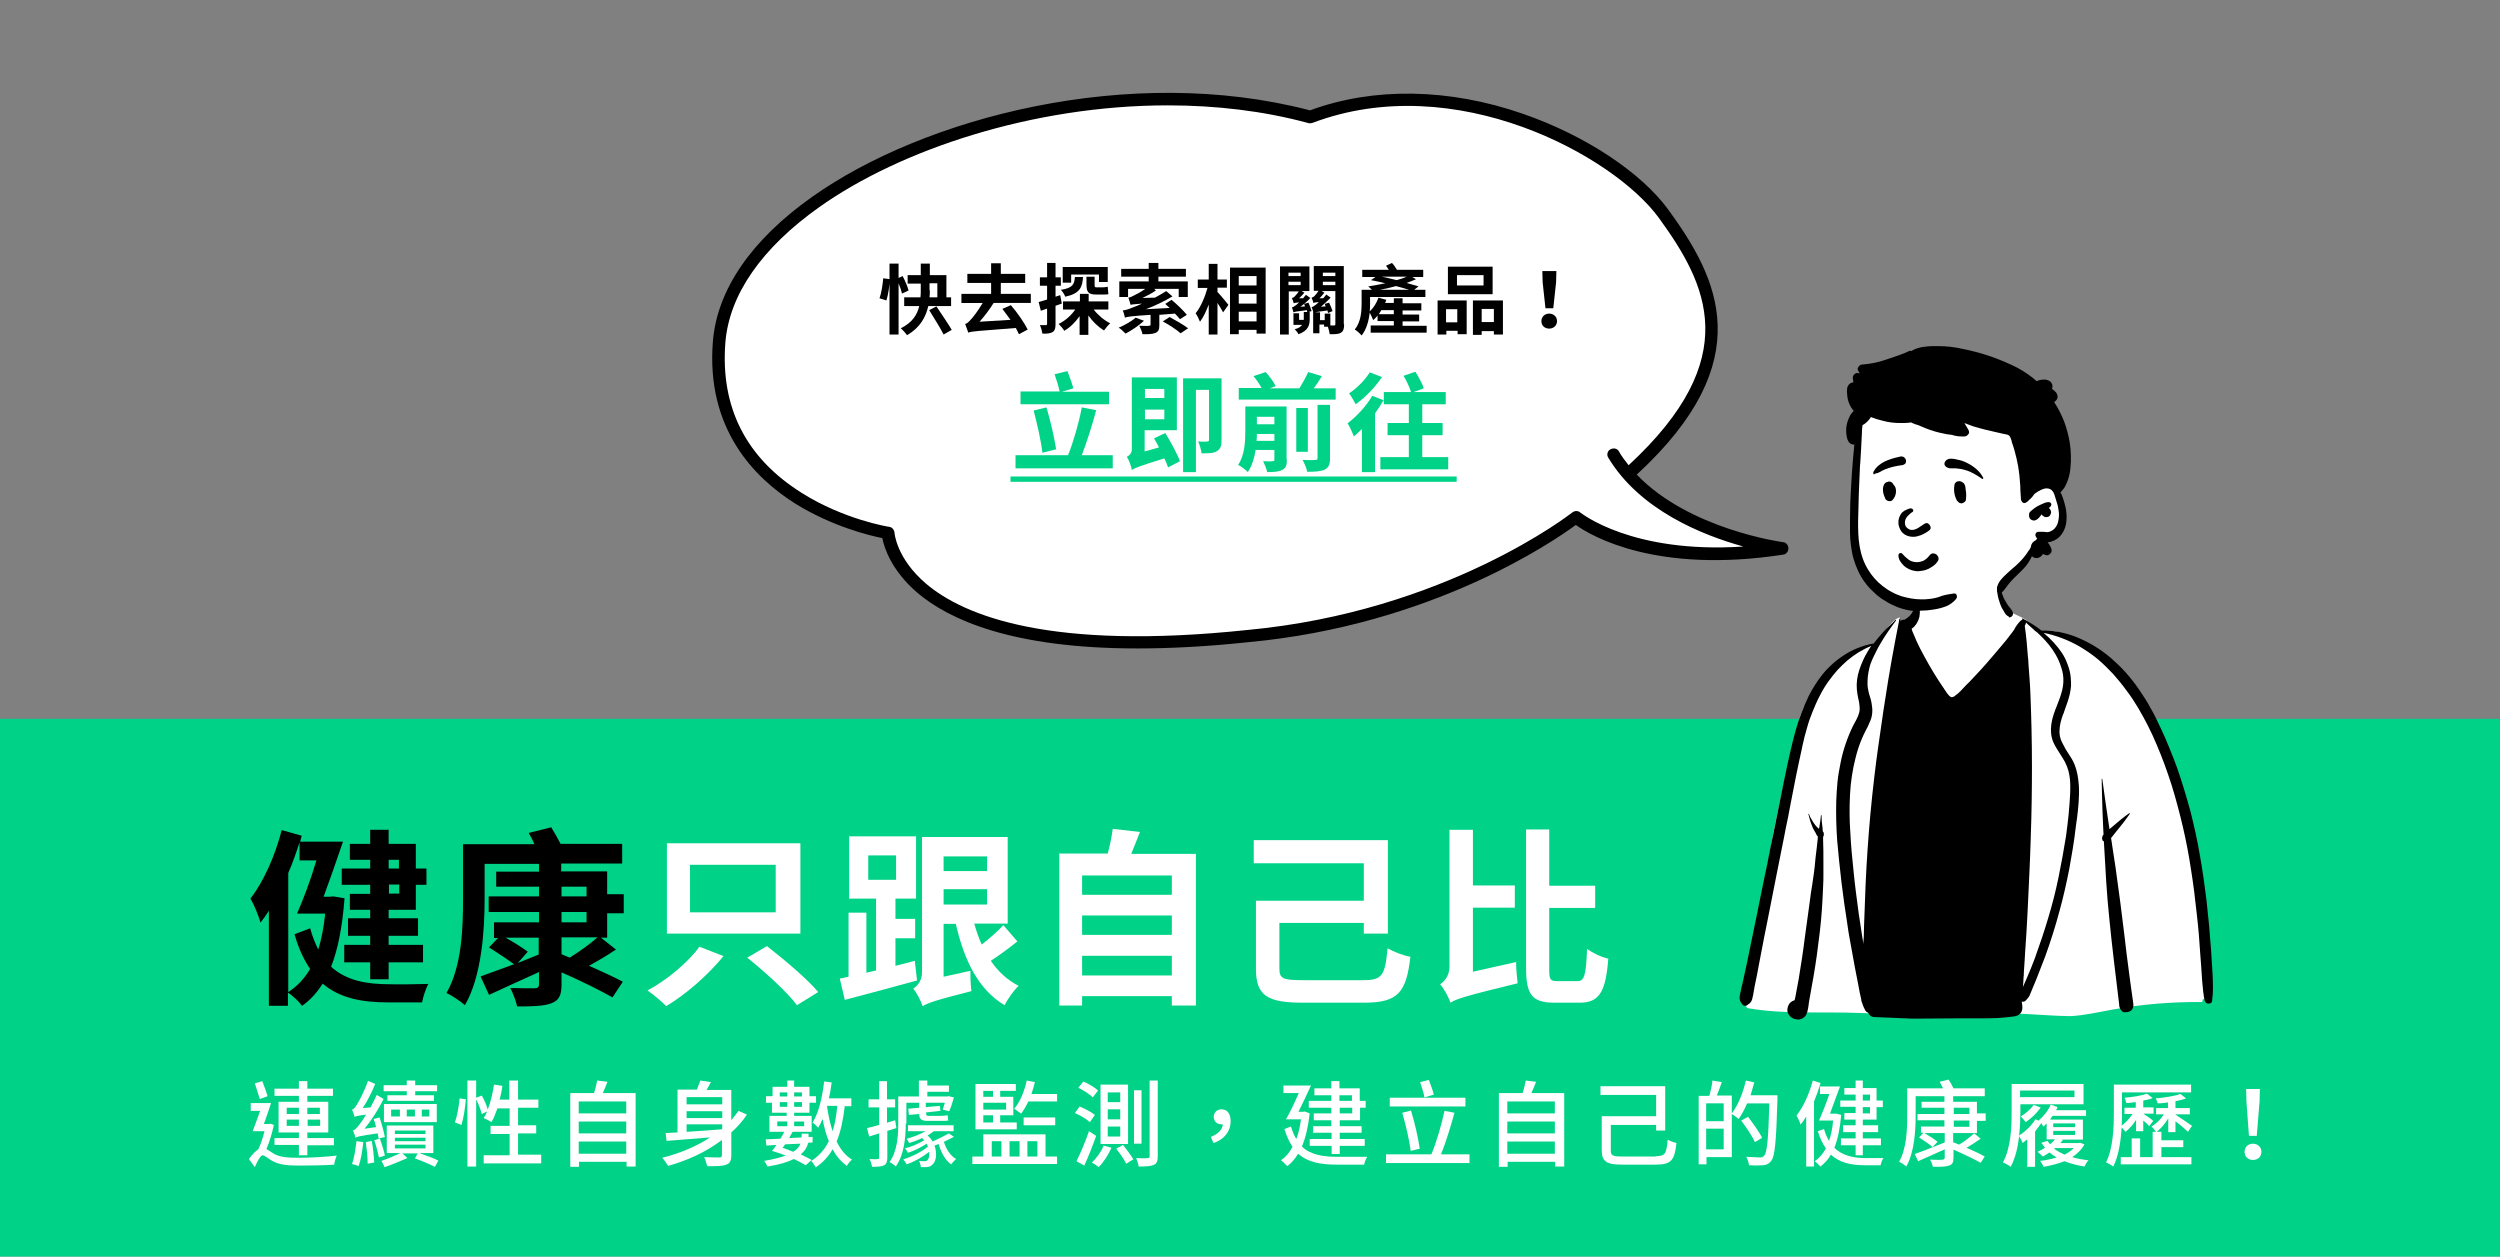
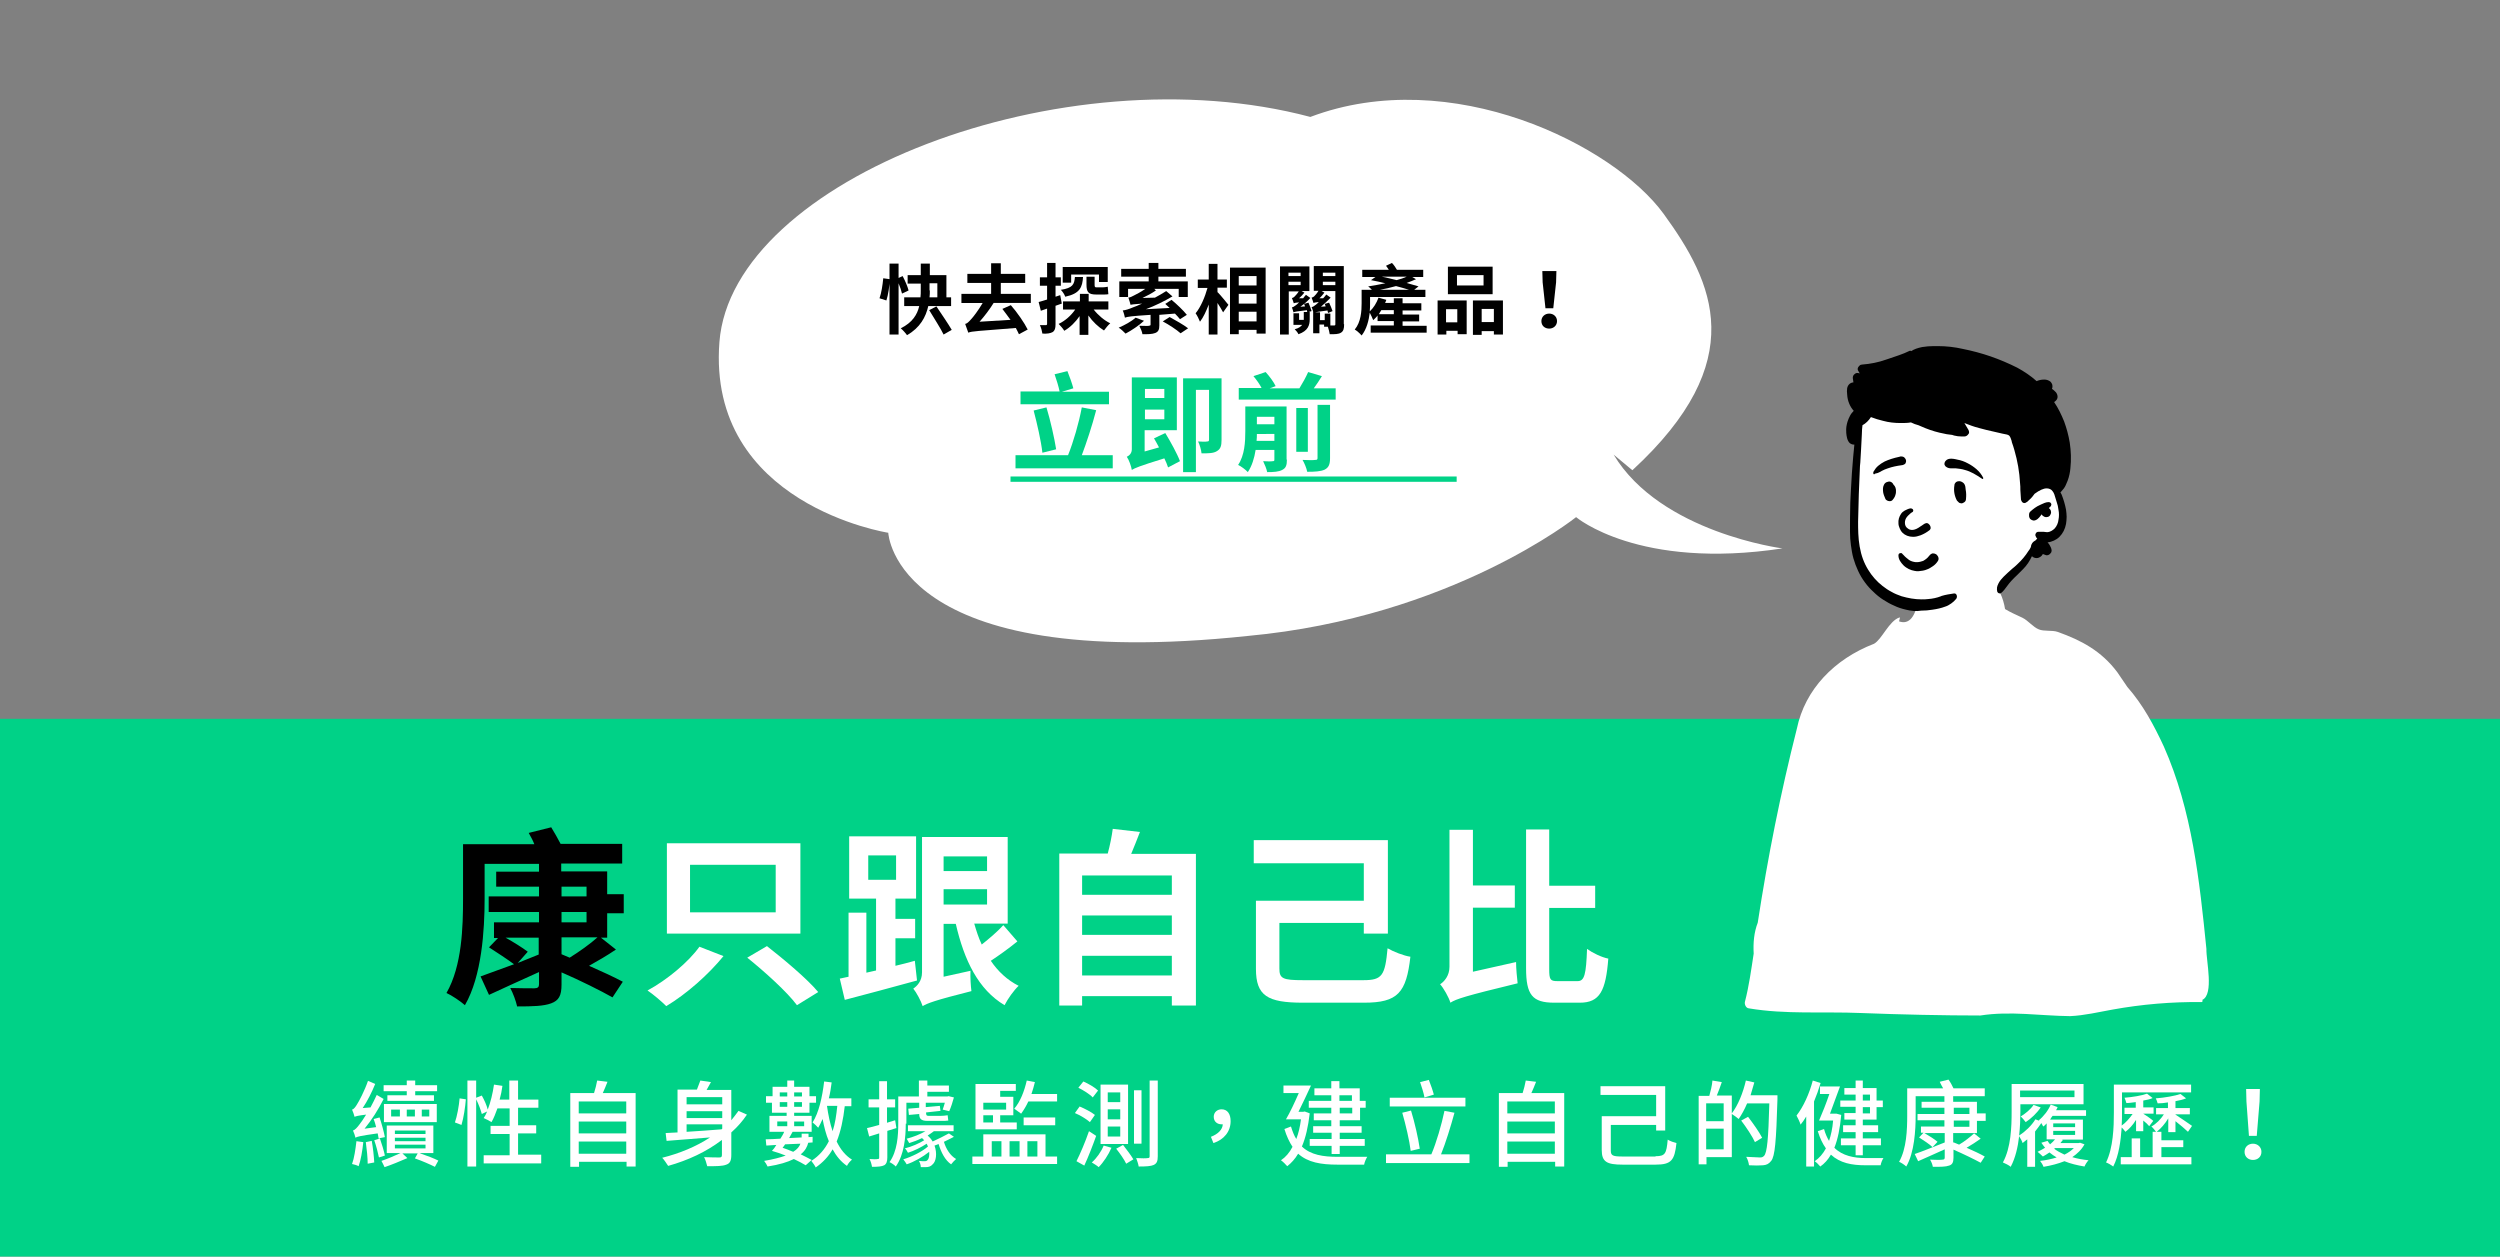
<svg xmlns="http://www.w3.org/2000/svg" version="1.1" id="圖層_1" x="0px" y="0px" width="799.6px" height="401.9px" viewBox="0 0 799.6 401.9" style="enable-background:new 0 0 799.6 401.9;" xml:space="preserve">
  <rect x="0" y="0" width="799.6" height="401.9" fill="#808080" stroke="none" />
  <style type="text/css">
	.st0{fill:#00D287;}
	.st1{fill:#FFFFFF;}
</style>
  <rect x="-0.4" y="229.9" class="st0" width="800" height="172" />
  <g>
-     <path d="M110.2,287.3c-0.7,9.1-2.1,16.3-4.3,21.9c4.9,4.5,11.5,5.6,18.7,5.6c2.1,0.1,9.7,0,12.4-0.1c-0.8,1.4-1.7,4.2-2,5.9h-10.9   c-8.3,0-15.4-1.3-20.9-6c-1.9,3-4,5.3-6.6,7.1c-0.9-1.3-3.1-3.4-4.5-4.2v4.2H86v-30.4c-0.9,1.4-1.8,2.7-2.7,3.8   c-0.4-1.8-2.1-5.9-3.2-7.7c4.2-5.4,7.9-13.7,10-21.9l6.4,1.8l-0.5,1.9h13.7c-1.9,5.6-4.2,12.2-6.2,17.6h2l1.1-0.1L110.2,287.3z    M92.2,317.3c2.8-1.8,5.1-4.2,7-7.4c-2-2.9-3.7-6.5-5-11.1l5-1.9c0.7,2.6,1.6,4.8,2.6,6.8c1-3.3,1.8-7.2,2.2-11.5H95   c2-4.5,4.4-10.9,6.2-17h-5.4v-5.8c-1,3.2-2.2,6.6-3.6,9.8V317.3z M118.4,275h-6.5v-5.1h6.5v-4.5h5.9v4.5h8.7v7.9h3.4v5.2H133v8   h-8.7v2.7h9.4v5.6h-9.4v2.9h11v5.6h-11v5.4h-5.9v-5.4h-8.3v-5.6h8.3v-2.9h-7.1v-5.6h7.1V291h-6.5v-5.1h6.5v-2.9h-9.1v-5.2h9.1V275z    M124.3,275v2.8h3.3V275H124.3z M127.7,282.9h-3.3v2.9h3.3V282.9z" />
    <path d="M194.4,299.9h-2.2l4.8,3.8c-2.8,1.9-5.9,3.7-8.6,5.2c4.1,1.8,8.2,3.7,10.8,5.1l-3.3,5c-3.7-2.1-10.3-5.4-16.3-8v3.9   c0,3.6-0.9,5.1-3.3,6c-2.4,0.9-5.9,1-10.9,1c-0.4-1.8-1.3-4.2-2.2-5.9c3,0.1,6.7,0.1,7.7,0.1c1.1,0,1.5-0.4,1.5-1.3v-3.9   c-5.6,2.5-11.4,5.2-16,7.3l-2.7-5.9c2.8-1,6.5-2.4,10.7-3.9c-2-1.5-5.5-3.8-8-5.4l2.9-3h-1.3V295h14.4v-3.3h-16.1v-5h16.1v-3.1   h-13.7v-4.8h13.7v-2.5H155v11.2c0,9.9-0.9,24.7-6.3,34c-1.3-1.2-4.3-3.2-5.9-3.9c5-8.7,5.3-21.2,5.3-30.2V270h22.8   c-0.5-1.3-1.2-2.5-1.8-3.6l7.2-1.8c1,1.6,2.1,3.6,3,5.3h19.7v6.3h-19.5v2.5h14.7v7.3h5.3v6.1h-5.3V299.9z M172.3,305.3v-5.4h-10.6   c2.5,1.4,5.4,3.2,7.1,4.5l-3.2,3.6L172.3,305.3z M179.6,286.7h8v-3.1h-8V286.7z M179.6,295h8v-3.3h-8V295z M182.2,306.3   c2.9-1.8,6.6-4.4,8.9-6.5h-11.5v5.4L182.2,306.3z" />
    <path class="st1" d="M231.4,305.8c-4.8,5.9-11.8,12.1-18.3,16c-1.5-1.5-4.2-3.8-6-5c6.3-3.4,13.2-9.2,16.6-14L231.4,305.8z    M256,269.7v28.9h-42.7v-28.9H256z M220.7,291.8h27.4v-15.2h-27.4V291.8z M245.3,302.6c5.5,4.3,12.9,10.5,16.4,14.7l-6.8,4.2   c-3.1-4.2-10.3-10.7-15.9-15.2L245.3,302.6z" />
    <path class="st1" d="M293.3,313.6c-8,2.2-16.6,4.5-23.1,6.2l-1.6-6.8l2.8-0.6v-20.5h5.7v19.2l3.1-0.7v-23h-8.6v-19.9H293v19.9h-6.6   v6.5h6.3v6.2h-6.3v8.8c2.1-0.5,4.1-1,6.2-1.6L293.3,313.6z M277.7,281.4h8.9v-7.8h-8.9V281.4z M325.4,301.1   c-2.7,2.2-5.9,4.5-8.5,6.2c2.3,3.4,5.3,6.2,8.9,8c-1.5,1.4-3.5,4.2-4.5,6.2c-8.4-5-12.9-14.3-15.6-26h-3.9v16.9l8.6-1.9   c-0.1,2.1,0.1,5,0.3,6.5c-11.9,3-14.1,3.9-15.6,4.8c-0.5-1.6-2-4.4-3-5.6c1.2-0.8,2.8-2.4,2.8-5.2v-43.3h27.4v27.7h-10.7   c0.7,2.4,1.4,4.6,2.4,6.7c2.4-1.9,5.1-4.2,6.9-6.2L325.4,301.1z M301.8,273.9v4.7h13.9v-4.7H301.8z M301.8,289.3h13.9v-4.9h-13.9   V289.3z" />
    <path class="st1" d="M382.5,273.1v48.5h-7.7v-3h-28.7v3h-7.3v-48.6h15.5c0.7-2.6,1.3-5.5,1.6-7.9l8.7,1c-0.9,2.4-1.9,4.8-2.8,7   H382.5z M346.1,280v6.2h28.7V280H346.1z M346.1,292.8v6.2h28.7v-6.2H346.1z M374.8,312v-6.3h-28.7v6.3H374.8z" />
    <path class="st1" d="M436.1,313.5c6,0,6.9-1.5,7.7-10.2c1.9,1.1,5.2,2.4,7.3,2.7c-1.3,11.5-4,14.7-14.8,14.7h-19.6   c-11.3,0-15-2.2-15-10.8v-21.8h34.5v-12H401v-7.4h42.9v29.9h-7.7v-3.4h-27v14.6c0,3.2,1.1,3.7,7.6,3.7H436.1z" />
    <path class="st1" d="M484.9,307.7c0,2.1,0.3,5.1,0.5,6.8c-16.9,4.1-19.6,5-21.5,6.2c-0.5-1.7-2.2-4.7-3.3-5.9c1.3-0.8,3-2.7,3-5.6   v-43.8h7.5v17.8h13.4v7.1h-13.4v20.5L484.9,307.7z M504.6,313.8c2.2,0,2.7-2.2,3-10.3c1.8,1.3,4.7,2.7,6.8,3.1   c-0.8,10.3-2.7,14.1-9.1,14.1h-8.2c-7,0-9-2.5-9-11v-44.4h7.4v18h14.7v7.1h-14.7v19.5c0,3.4,0.3,3.9,2.6,3.9H504.6z" />
  </g>
  <g>
-     <path class="st1" d="M87.6,359.8c-0.6,2.7-1.4,5.5-2.4,7.7c0.5,0.3,1.2,0.8,2.2,1.4c2.1,1.3,4.8,1.4,8.3,1.4c3.7,0,8.7-0.3,12-0.7   c-0.3,0.8-0.8,2.1-0.8,2.9c-2.3,0.2-7.8,0.3-11.3,0.3c-3.9,0-6.5-0.3-8.7-1.6c-1.2-0.7-2.3-1.7-2.9-1.7c-0.7,0-1.7,2-2.5,3.8   l-1.9-2.6c1-1.4,2.1-2.5,3-3.1c0.8-1.6,1.5-3.8,2-5.8h-3.8c0.7-1.8,1.6-4.2,2.4-6.5h-3v-2.5h6.5c-0.7,2.1-1.5,4.6-2.3,6.7h1.7   l0.4-0.1L87.6,359.8z M83.1,351.5c-0.4-1.3-1.1-3.4-1.6-5l2.4-0.7c0.6,1.6,1.3,3.5,1.7,4.8L83.1,351.5z M95.6,366.2h-7.8V364h7.8   v-1.8h-6.5v-9.8h6.5v-1.9h-7.8v-2.3h7.8v-2.4h2.7v2.4h8.2v2.3h-8.2v1.9h6.7v9.8h-6.7v1.8h8.5v2.3h-8.5v3.2h-2.7V366.2z M91.7,356.3   h3.9v-2h-3.9V356.3z M95.6,360.1v-2h-3.9v2H95.6z M98.3,354.3v2h4v-2H98.3z M102.4,358.1h-4v2h4V358.1z" />
    <path class="st1" d="M116.2,365.3c-0.3,2.8-0.8,5.8-1.5,7.7c-0.5-0.3-1.5-0.6-2.1-0.7c0.7-1.9,1.1-4.7,1.4-7.3L116.2,365.3z    M121.1,364.1c-0.1-0.5-0.2-1-0.3-1.6c-5.6,0.8-6.5,1-7.1,1.4c-0.1-0.5-0.5-1.7-0.8-2.3c0.6-0.2,1.3-0.9,2.1-2   c0.4-0.5,1.2-1.6,2.1-3.1c-2.6,0.3-3.2,0.5-3.7,0.7c-0.1-0.5-0.5-1.6-0.8-2.3c0.5-0.1,1-0.7,1.6-1.7c0.6-0.9,2.4-4.3,3.5-7.5l2.3,1   c-1.1,2.7-2.5,5.5-4,7.7l2.5-0.2c0.7-1.3,1.4-2.7,2-4l2.2,1.3c-1.7,3.4-3.8,6.7-6.1,9.5l3.7-0.5c-0.2-0.9-0.5-1.8-0.8-2.6l1.9-0.5   c0.7,2.1,1.4,4.7,1.7,6.3L121.1,364.1z M118.9,364.9c0.4,2.2,0.7,5,0.8,6.9l-2.1,0.4c0-1.9-0.3-4.7-0.6-6.9L118.9,364.9z    M121.5,364.1c0.6,1.7,1.3,4,1.6,5.5l-1.9,0.6c-0.3-1.5-0.9-3.8-1.5-5.5L121.5,364.1z M134.4,368.9c2.1,0.7,4.4,1.6,5.8,2.3l-1.1,2   c-1.6-0.8-4.1-1.9-6.4-2.7l0.9-1.6h-4.9l1.6,1.5c-2.3,1-5.2,2.2-7.3,2.9c-0.2-0.5-0.7-1.4-1-2c1.8-0.6,4.4-1.7,6.1-2.5h-4.4V360   h14.9v8.8H134.4z M130.1,349h-7.4v-1.9h7.4v-1.5h2.7v1.5h7v1.9h-7v1.3h6v1.8h-14.9v-1.8h6.2V349z M122.8,353.1h16.9v5.8h-16.9   V353.1z M125.1,357.1h2.8v-2.2h-2.8V357.1z M126.3,362.7h9.8v-1.1h-9.8V362.7z M126.3,365h9.8v-1.1h-9.8V365z M126.3,367.3h9.8   v-1.2h-9.8V367.3z M132.7,357.1v-2.2h-2.6v2.2H132.7z M137.3,354.9h-2.4v2.2h2.4V354.9z" />
    <path class="st1" d="M145.5,359c0.7-2,1.3-5.3,1.5-7.7l2,0.3c-0.2,2.5-0.7,5.9-1.4,8.2L145.5,359z M173.1,369.5v2.6h-18.4v-2.6h8.3   v-6.8h-6.1v-2.6h6.1v-5.6h-3.9c-0.6,1.7-1.2,3.2-1.9,4.4c-0.6-0.4-1.8-1-2.5-1.3c0.4-0.6,0.8-1.3,1.1-2.1l-1.7,0.8   c-0.3-1.2-1-3.1-1.8-4.7v21.5h-2.8v-27.5h2.8v5.5l1.8-0.7c0.8,1.4,1.6,3.2,1.9,4.5c0.9-2.3,1.6-5.2,2-8l2.7,0.4   c-0.2,1.5-0.5,3-0.9,4.4h3.1v-6.1h2.8v6.1h6.5v2.6h-6.5v5.6h5.8v2.6h-5.8v6.8H173.1z" />
    <path class="st1" d="M203.3,349.6v23.5h-2.9v-1.5h-15.2v1.6h-2.8v-23.6h7.6c0.4-1.3,0.8-2.8,1-4l3.3,0.4c-0.5,1.3-1,2.5-1.5,3.6   H203.3z M185.1,352.3v3.8h15.2v-3.8H185.1z M185.1,358.7v3.8h15.2v-3.8H185.1z M200.3,369v-3.9h-15.2v3.9H200.3z" />
    <path class="st1" d="M238.9,356.5c-1.4,2.1-3.1,4-5,5.7v7.2c0,1.8-0.4,2.7-1.6,3.1c-1.2,0.5-3.2,0.5-6.1,0.5   c-0.2-0.8-0.6-2.2-1-2.9c2.1,0.1,4.3,0.1,4.9,0.1c0.6,0,0.8-0.2,0.8-0.8v-4.8c-5,3.8-10.8,6.5-17.2,8.3c-0.4-0.6-1.3-2-1.9-2.6   c5.6-1.4,10.9-3.6,15.3-6.5c-5.2,0.4-10.2,0.8-13.9,1.1l-0.3-2.5c1.1-0.1,2.4-0.1,3.8-0.2v-13.7h6.2c0.4-1,0.8-2.1,1.1-2.9l3.4,0.5   c-0.5,0.8-0.9,1.7-1.4,2.5h7.9v9.7c0.8-1,1.6-2,2.3-3L238.9,356.5z M219.6,350.9v2.3h11.4v-2.3H219.6z M219.6,357.6h11.4v-2.2   h-11.4V357.6z M219.6,362c3.5-0.2,7.4-0.5,11.2-0.8l0.2-0.2v-1.4h-11.4V362z" />
    <path class="st1" d="M257.7,372.7c-1-0.6-2.3-1.3-3.8-2c-2,1-4.6,1.8-8.4,2.4c-0.2-0.5-0.7-1.3-1.1-1.8c3-0.5,5.2-1.1,6.9-1.7   c-1.5-0.6-3-1.1-4.4-1.5c0.5-0.5,1-1.2,1.4-1.9l-3.2,0.2l-0.2-2c1.3,0,2.9-0.1,4.7-0.2c0.5-0.8,0.9-1.4,1.2-2.2h-4.7v-5.1h5.5v-1   h-4.7v-3.2H245v-2.1h2.1v-3h4.7v-2h2.2v2h4.9v3h2.1v2.1h-2.1v3.2H254v1h5.6v5.1h-6.1c-0.4,0.7-0.7,1.3-1.1,2l4-0.2v0v-1.2h2.2v1.1   l1.3-0.1l0,1.8l-1.4,0.1c-0.3,1.2-0.9,2.5-2.4,3.7c1.3,0.6,2.5,1.3,3.5,1.8L257.7,372.7z M248.6,360.2h3.2v-1.5h-3.2V360.2z    M249.4,349.4v1.3h2.4v-1.3H249.4z M251.8,354v-1.5h-2.4v1.5H251.8z M251.1,366c-0.2,0.4-0.5,0.7-0.8,1.1c1.1,0.4,2.3,0.8,3.4,1.3   c1.3-0.8,2-1.7,2.3-2.6L251.1,366z M254,349.4v1.3h2.5v-1.3H254z M256.5,354v-1.5H254v1.5H256.5z M254,358.7v1.5h3.2v-1.5H254z    M270.2,353.7c-0.5,4.4-1.3,8.2-2.6,11.4c1.2,2.5,2.8,4.5,4.9,5.8c-0.6,0.5-1.3,1.3-1.6,2c-1.9-1.3-3.4-3.1-4.6-5.3   c-1.3,2.3-3.1,4.2-5.4,5.8c-0.2-0.5-1-1.6-1.4-2.1c2.5-1.6,4.3-3.7,5.6-6.3c-0.9-2.1-1.5-4.5-2-7.1c-0.5,1.1-0.9,2-1.4,2.8   c-0.4-0.5-1.3-1.3-1.8-1.7c2-3.1,3.1-8.1,3.7-13.1l2.4,0.3c-0.2,1.7-0.5,3.5-0.9,5.1h7.2v2.5H270.2z M264.5,353.7   c0.4,2.9,1,5.7,1.8,8.1c0.8-2.4,1.2-5.1,1.5-8.1H264.5z" />
    <path class="st1" d="M283.8,361.7v8.5c0,1.3-0.3,2.1-1,2.5c-0.8,0.4-2,0.5-3.9,0.5c-0.1-0.7-0.4-1.8-0.8-2.5c1.2,0.1,2.3,0.1,2.6,0   c0.4,0,0.5-0.1,0.5-0.5v-7.7l-3.2,1l-0.7-2.7c1.1-0.2,2.4-0.6,3.9-1v-5.6h-3.4v-2.6h3.4v-5.8h2.5v5.8h2.6v2.6h-2.6v4.9l2.6-0.8   l0.4,2.5L283.8,361.7z M289.7,359.4c0,4.2-0.5,10-3.2,13.7c-0.4-0.5-1.5-1.2-2-1.4c2.5-3.5,2.8-8.5,2.8-12.4v-8.6h6.6v-5.1h2.7v1.6   h6.9v2h-6.9v1.5h6.4l0.4-0.1l1.7,0.4c-0.4,1.5-1,3.3-1.5,4.4l-2.1-0.5c0.2-0.6,0.5-1.4,0.7-2.2h-6.1v1.4l4.5-0.4l0.2,1.6l-4.6,0.5   v0.1c0,0.7,0.1,1,0.8,1h3.8c0.6,0,1.8-0.1,2.3-0.2c0.1,0.6,0.1,1.2,0.2,1.7c-0.5,0.1-1.4,0.1-2.3,0.1h-4.4c-2,0-2.6-0.7-2.6-2.2   l-3.3,0.3l-0.2-2l3.5-0.3v-1.6h-4.1V359.4z M305.1,363.6c-1,0.5-2.1,1.1-3.2,1.6c0.7,2.3,2,4.4,3.9,5.5c-0.5,0.4-1.2,1.2-1.6,1.7   c-1.9-1.3-3.2-3.8-4-6.5c-0.4,0.2-0.8,0.3-1.3,0.5c0.9,2.5,0.5,5.1-0.6,6c-0.6,0.7-1.3,0.9-2.3,0.9c-0.4,0-1,0-1.5,0   c0-0.6-0.2-1.4-0.6-2c0.7,0.1,1.3,0.1,1.7,0.1c0.4,0,0.8,0,1.1-0.4c0.4-0.4,0.6-1.4,0.5-2.6c-2,1.6-4.8,3.2-7.2,4   c-0.2-0.4-0.7-1.1-1.1-1.6c2.7-0.8,6.1-2.5,7.9-4.1c-0.1-0.3-0.3-0.6-0.4-0.9c-1.7,1.1-4,2.3-6,2.9c-0.2-0.4-0.6-1.1-1-1.4   c2.1-0.5,4.6-1.6,6.2-2.6c-0.2-0.2-0.5-0.5-0.7-0.7c-1.4,0.7-2.8,1.2-4.1,1.6c-0.2-0.4-0.6-1.1-0.8-1.4c2-0.5,4.3-1.4,6-2.4h-5.6   v-1.9H305v1.9h-6.3c-0.6,0.5-1.3,0.9-2,1.4c0.7,0.6,1.2,1.2,1.6,1.9c1.8-0.8,3.9-1.9,5.2-2.6L305.1,363.6z" />
-     <path class="st1" d="M338.1,369.9v2.4h-27.1v-2.4h3.5v-7.1h19.9v7.1H338.1z M325.2,361.2H312v-14.5h12.9v2.2h-5v1.9h4.2v5.9h-4.2   v2.3h5.3V361.2z M314.5,348.9v1.9h3.1v-1.9H314.5z M321.8,352.7h-7.3v2.2h7.3V352.7z M314.5,359h3.1v-2.3h-3.1V359z M317.2,369.9   h3.1V365h-3.1V369.9z M322.9,365v4.9h3.2V365H322.9z M328.9,352.3c-0.7,1.5-1.5,2.8-2.3,3.9c-0.5-0.4-1.6-1.2-2.2-1.6   c1.9-2.2,3.2-5.5,4-9l2.6,0.5c-0.3,1.3-0.7,2.6-1.1,3.8h8.2v2.4H328.9z M327.4,359.9v-2.5h10.1v2.5H327.4z M328.6,365v4.9h3.2V365   H328.6z" />
+     <path class="st1" d="M338.1,369.9v2.4h-27.1v-2.4h3.5v-7.1h19.9v7.1H338.1z M325.2,361.2H312v-14.5h12.9v2.2h-5v1.9h4.2v5.9h-4.2   v2.3h5.3V361.2z M314.5,348.9v1.9v-1.9H314.5z M321.8,352.7h-7.3v2.2h7.3V352.7z M314.5,359h3.1v-2.3h-3.1V359z M317.2,369.9   h3.1V365h-3.1V369.9z M322.9,365v4.9h3.2V365H322.9z M328.9,352.3c-0.7,1.5-1.5,2.8-2.3,3.9c-0.5-0.4-1.6-1.2-2.2-1.6   c1.9-2.2,3.2-5.5,4-9l2.6,0.5c-0.3,1.3-0.7,2.6-1.1,3.8h8.2v2.4H328.9z M327.4,359.9v-2.5h10.1v2.5H327.4z M328.6,365v4.9h3.2V365   H328.6z" />
    <path class="st1" d="M345.3,353.9c1.7,0.7,3.8,1.8,4.9,2.7l-1.6,2.3c-1-0.9-3.1-2.2-4.8-2.9L345.3,353.9z M348.3,361.8l2.3,1.5   c-1.1,3.1-2.5,6.7-3.8,9.5l-2.5-1.4C345.5,369,347.1,365.3,348.3,361.8z M346.5,345.9c1.6,0.7,3.7,1.9,4.7,2.9l-1.7,2.2   c-0.9-1-3-2.3-4.6-3.1L346.5,345.9z M355.5,367.1c-1,2.3-2.6,4.7-4.1,6.2c-0.5-0.5-1.6-1.1-2.2-1.5c1.5-1.3,3-3.4,3.8-5.4   L355.5,367.1z M360.8,346.9v19h-8.8v-19H360.8z M354.3,352.5h4v-3.1h-4V352.5z M354.3,358h4v-3.2h-4V358z M354.3,363.5h4v-3.2h-4   V363.5z M359.2,366.2c1.1,1.4,2.6,3.4,3.3,4.6l-2.3,1.4c-0.6-1.3-2-3.3-3.2-4.8L359.2,366.2z M365.1,348.7v17.1h-2.4v-17.1H365.1z    M370.3,345.6v24.2c0,1.6-0.3,2.3-1.3,2.8c-0.9,0.4-2.4,0.5-4.8,0.5c-0.1-0.7-0.5-1.9-0.8-2.7c1.7,0.1,3.2,0.1,3.7,0   c0.5,0,0.6-0.2,0.6-0.6v-24.2H370.3z" />
    <path class="st1" d="M387.3,363.6c2.3-0.9,3.7-2.3,3.8-4c-0.1,0-0.3,0-0.4,0c-1.3,0-2.5-0.8-2.5-2.4c0-1.5,1.2-2.4,2.5-2.4   c1.9,0,2.9,1.5,2.9,3.8c0,3.3-2.1,5.9-5.5,7L387.3,363.6z" />
    <path class="st1" d="M418.9,356.1c-0.5,4.3-1.3,7.8-2.5,10.6c2.8,2.7,6.8,3.3,11.5,3.3c1.4,0,7.7,0,9.4,0c-0.4,0.6-0.9,1.8-1,2.5   h-8.5c-5.3,0-9.5-0.7-12.6-3.5c-1,1.7-2.2,3-3.5,4c-0.4-0.5-1.4-1.5-2-1.9c1.5-1,2.7-2.4,3.7-4.3c-1-1.5-1.9-3.4-2.6-5.7l2.1-0.8   c0.5,1.6,1,2.9,1.7,4c0.7-1.8,1.2-3.9,1.5-6.3h-4.8c1.3-2.2,2.8-5.4,4.1-8.4h-4.9v-2.4h8.8c-1.2,2.6-2.7,5.8-4,8.4h1.5l0.5-0.1   L418.9,356.1z M425.8,350.3h-5.4v-2.2h5.4v-2.3h2.6v2.3h6.5v4h1.9v2.2H435v4h-6.5v1.9h7v2.1h-7v2h8v2.2h-8v2.6h-2.6v-2.6h-7v-2.2h7   v-2H420v-2.1h5.8v-1.9h-5.6v-2.2h5.6v-1.8h-7.2v-2.2h7.2V350.3z M428.4,350.3v1.8h4v-1.8H428.4z M432.5,354.3h-4v1.8h4V354.3z" />
    <path class="st1" d="M470,369.2v2.8h-26.7v-2.8h14.5c1.6-3.7,3.3-9.6,4.2-13.9l3.2,0.6c-1.2,4.4-2.8,9.6-4.3,13.3H470z    M468.7,353.9h-24.2v-2.8h24.2V353.9z M451.2,368.1c-0.4-3.3-1.6-8.4-2.7-12.2l2.8-0.7c1.2,3.9,2.3,8.8,2.8,12.2L451.2,368.1z    M455.6,351c-0.2-1.3-0.9-3.4-1.4-4.9l2.8-0.7c0.6,1.5,1.3,3.5,1.6,4.7L455.6,351z" />
    <path class="st1" d="M500.3,349.6v23.5h-2.9v-1.5h-15.2v1.6h-2.8v-23.6h7.6c0.4-1.3,0.8-2.8,1-4l3.3,0.4c-0.5,1.3-1,2.5-1.5,3.6   H500.3z M482.1,352.3v3.8h15.2v-3.8H482.1z M482.1,358.7v3.8h15.2v-3.8H482.1z M497.3,369v-3.9h-15.2v3.9H497.3z" />
    <path class="st1" d="M529.5,369.8c3.1,0,3.5-0.8,3.9-5.3c0.8,0.5,2,0.9,2.8,1.1c-0.6,5.5-1.6,6.9-6.7,6.9H519   c-5.1,0-6.7-0.9-6.7-4.7V357h17.4v-6.8h-17.8v-2.8h20.7v14.2h-2.9v-1.8h-14.5v8.2c0,1.6,0.6,1.9,3.8,1.9H529.5z" />
    <path class="st1" d="M568.5,350.3c0,0,0,1,0,1.3c-0.4,13.5-0.8,18.2-2,19.7c-0.8,1-1.5,1.3-2.6,1.4c-1,0.1-2.8,0.1-4.5,0   c-0.1-0.8-0.4-1.9-0.9-2.7c1.9,0.1,3.7,0.2,4.4,0.2c0.6,0,0.9-0.1,1.3-0.5c1-1,1.4-5.5,1.7-16.8h-7.1c-0.8,1.9-1.8,3.7-2.7,5   c-0.5-0.4-1.5-1.2-2.2-1.6v13.8h-8.1v2.3h-2.5v-21.9h3.4c0.4-1.4,0.9-3.4,1-4.9l3,0.5c-0.5,1.5-1.1,3.1-1.6,4.3h4.8v5.7   c2-2.6,3.6-6.6,4.5-10.5l2.7,0.6c-0.4,1.4-0.8,2.8-1.2,4.1H568.5z M545.7,352.9v5.7h5.6v-5.7H545.7z M551.3,367.6V361h-5.6v6.6   H551.3z M561.3,365.3c-0.8-1.8-2.8-4.8-4.4-6.9l2.2-1.2c1.6,2.1,3.6,4.9,4.5,6.7L561.3,365.3z" />
    <path class="st1" d="M582.3,346.4c-0.6,2-1.3,4-2.1,5.9v20.8h-2.5v-16c-0.6,1-1.2,1.9-1.8,2.6c-0.2-0.7-0.9-2.2-1.3-2.9   c2.2-2.8,4.1-7,5.2-11.2L582.3,346.4z M588.9,356.6c-0.4,4.3-1.1,7.8-2.2,10.5c2.6,2.6,6.3,3.3,10.1,3.3c0.9,0,4.3,0,5.6,0   c-0.4,0.6-0.8,1.6-0.9,2.3h-4.9c-4.3,0-8.1-0.7-11-3.4c-0.9,1.6-2.1,2.9-3.4,3.8c-0.4-0.5-1.3-1.4-1.8-1.7c1.5-1,2.6-2.3,3.6-4.1   c-1-1.4-1.9-3.2-2.6-5.5l2-0.7c0.4,1.5,1,2.8,1.6,3.8c0.6-1.8,1.1-3.9,1.3-6.5h-4.5c1-2.3,2.3-5.5,3.3-8.5h-3v-2.4h6.4   c-1,2.8-2.2,6-3.2,8.7h1.8l0.3,0L588.9,356.6z M593.5,350.1h-3.6V348h3.6v-2.4h2.3v2.4h4.4v4h2v2.1h-2v4h-4.4v1.8h4.9v2.2h-4.9v2   h5.8v2.2h-5.8v3.2h-2.3v-3.2h-4.7v-2.2h4.7v-2h-4v-2.2h4v-1.8h-3.6V356h3.6v-2h-4.9V352h4.9V350.1z M595.8,350.1v1.9h2.3v-1.9   H595.8z M598.1,354.1h-2.3v2h2.3V354.1z" />
    <path class="st1" d="M624.9,365.4c0.6,0.2,1.1,0.5,1.7,0.7c1.6-0.9,3.6-2.5,4.8-3.6l2.1,1.7c-1.4,1-3.1,2.1-4.5,2.9   c2.3,1,4.4,2,5.8,2.8l-1.3,2c-2-1.1-5.5-2.8-8.7-4.2v2.6c0,1.5-0.4,2.2-1.4,2.5c-1.1,0.4-2.7,0.4-5.2,0.4c-0.1-0.7-0.5-1.7-0.9-2.3   c1.7,0.1,3.5,0.1,4,0c0.5,0,0.7-0.2,0.7-0.7v-2.6c-3,1.4-6.1,2.7-8.5,3.8l-1.1-2.3c2.4-0.8,6-2.3,9.6-3.7v-3h-6.5   c1.4,0.8,3.3,2,4.2,2.8l-1.6,1.7c-0.9-0.9-2.9-2.2-4.3-3.1l1.4-1.5h-0.8v-2h7.5v-2h-8.6v-2h8.6v-2h-7.3v-1.9h7.3v-1.8h-9.2v6.2   c0,4.7-0.4,11.8-3,16.3c-0.5-0.5-1.7-1.3-2.3-1.5c2.4-4.2,2.6-10.3,2.6-14.8v-8.7h11.5c-0.4-0.7-0.8-1.4-1.1-2.1l2.8-0.7   c0.6,0.8,1.2,1.9,1.6,2.8h10v2.5h-10.1v1.8h7.6v3.7h2.8v2.4h-2.8v3.9h-7.6V365.4z M624.9,356.3h5v-2h-5V356.3z M624.9,360.4h5v-2   h-5V360.4z" />
    <path class="st1" d="M666.7,366c-0.9,1.7-2.3,3-3.9,4.1c1.6,0.5,3.4,0.8,5.2,1c-0.5,0.5-1,1.3-1.3,2c-2.3-0.4-4.5-0.9-6.4-1.7   c-2,0.8-4.3,1.4-6.7,1.8c-0.2-0.6-0.7-1.4-1.1-1.9c1.9-0.2,3.7-0.6,5.3-1.1c-0.8-0.5-1.6-1-2.3-1.6c-0.7,0.5-1.4,0.9-2.1,1.3   c-0.4-0.4-1.3-1.2-1.7-1.5c0.8-0.4,1.6-0.8,2.4-1.3c-0.4-0.5-0.8-1-1.2-1.6l2-0.6c0.2,0.4,0.5,0.7,0.8,1.1c0.6-0.5,1.2-1.1,1.6-1.6   h-2.7v-5.1c-0.4,0.4-0.7,0.8-1.1,1c-0.1-0.2-0.4-0.7-0.6-1.1c-0.6,0.9-1.3,1.8-2,2.7v11.3h-2.5v-8.8c-0.5,0.4-1,0.8-1.5,1.2   c-0.1-0.5-0.7-1.6-1.1-2.2c-0.4,3.5-1.2,7-2.7,9.8c-0.5-0.5-1.8-1.1-2.5-1.4c2.6-4.7,2.8-11.4,2.8-16.2v-8.9h23v6.5h-20.2v2.4   c0,2.2-0.1,4.8-0.4,7.6c2-1.3,4-3.2,5.2-5.2l1.3,0.5l-0.2-0.2c1.5-1.2,3-3.1,3.8-5l2.2,0.8c-0.1,0.3-0.3,0.7-0.5,1h9.6v1.8h-10.7   c-0.3,0.4-0.6,0.8-0.8,1.2h10.5v6.4h-6.8l0.4,0.1c-0.2,0.3-0.5,0.6-0.8,1h5.8l0.5-0.1L666.7,366z M646.1,348.8v2.1h17.4v-2.1H646.1   z M652.7,354.2c-1.2,1.8-3.1,3.6-4.8,4.7c-0.3-0.4-1.1-1.4-1.6-1.8c1.6-1,3.2-2.3,4.1-3.7L652.7,354.2z M656.7,360.5h7v-1.2h-7   V360.5z M656.7,363h7v-1.3h-7V363z M657,367.4c0.9,0.7,2,1.3,3.3,1.9c1.2-0.6,2.2-1.3,3-2.1h-6L657,367.4z" />
    <path class="st1" d="M683.1,358.3c-0.9,1.5-2.1,2.8-3.3,3.7c-0.3-0.4-0.8-1-1.2-1.4c-0.3,4.3-0.9,9-2.7,12.5   c-0.5-0.4-1.7-1.1-2.3-1.3c2.3-4.7,2.5-11.3,2.5-16v-8.9h24.7v2.5h-22.1v6.4c0,1.3,0,2.7-0.1,4.2c1.3-0.9,2.5-2.3,3.5-3.7h-2.6v-2   h3.6v-1.8c-1,0.1-2,0.3-3,0.3c-0.1-0.5-0.4-1.2-0.6-1.7c2.6-0.2,5.6-0.7,7.2-1.3l1.8,1.4c-0.8,0.4-1.9,0.6-3,0.8v2.2h3.3v2h-3.3v0   c0.8,0.5,2.7,1.8,3.2,2.3l-1.3,1.7c-0.4-0.5-1.1-1.2-1.9-1.8v3.4h-2.3V358.3z M691.1,370.1h9.8v2.3h-22.6v-2.3h3.5v-6h2.7v6h4V362   h1.1c-0.4-0.5-1-1.3-1.5-1.7c1.5-0.8,3-2.3,4-3.9h-2.5v-2h3.8v-1.8c-1.1,0.2-2.3,0.3-3.3,0.3c-0.1-0.5-0.4-1.2-0.6-1.6   c2.8-0.2,6.2-0.8,7.9-1.4l1.8,1.4c-1,0.4-2.2,0.7-3.4,0.9v2.2h4.6v2h-4.6v0.1l0,0c1,0.6,4.4,3,5.3,3.6l-1.3,1.9   c-0.8-0.8-2.6-2.3-4-3.4v3.5h-2.3v-4.4c-1,1.7-2.4,3.3-3.7,4.3h1.5v2.7h7v2.2h-7V370.1z" />
    <path class="st1" d="M717.9,368.4c0-1.6,1.2-2.6,2.7-2.6s2.7,1.1,2.7,2.6c0,1.6-1.2,2.6-2.7,2.6S717.9,370,717.9,368.4z    M718.5,352.3l-0.1-4h4.4l-0.1,4l-0.9,11h-2.5L718.5,352.3z" />
  </g>
  <g>
    <g id="body_Blazer_Black_Tee_1_" transform="translate(0 477)">
      <path id="_Background_4_" class="st1" d="M562.2-181.9c-1.2,3.1-1.5,6.5-1.3,9.9c-0.8,5.2-1.5,10.4-2.8,15.4    c-0.2,0.8,0.3,2,1.2,2.1c11.8,2,23.8,1,35.8,1.5c12.8,0.5,26.8,0.8,38.3,0.8c9.6-1.5,19.1,0.1,28.7,0.2c4.6-0.2,9.1-1.3,13.6-2.1    c9.4-1.7,18.9-2.5,28.4-2.4c0.1,0,0.2,0,0.3-0.1c0.1-0.2,0.1-0.4,0-0.6c3.8-1.8,1.2-12.5,1.3-16.3c-2.2-21.9-4.6-44.4-13.6-64.7    c-3.2-6.9-6.7-13.4-11.7-19.1c-1-1.5-2.2-3.2-3.2-4.7c-5.1-6.8-11.5-10.2-19.1-12.9c-1.7-0.6-4.4-0.1-6-0.8    c-1.8-0.7-3.4-2.8-5.2-3.7c-1.7-0.8-4-1.8-5.6-2.8c-2.3-14.6-19.4-19.8-26.2-6.6c-1.3,2.5-2,8-4.1,9.9c-1.2,1.1-2.4,1-3.5,0.7    c-0.3-0.1,0.5-1.5,0-1.3c-3.3,1.1-5.6,7-8.1,8.4c-12.7,4.9-22.1,14.6-24.7,27.2C569.5-223.4,565.4-202.8,562.2-181.9z" />
-       <path id="_Ink_4_" d="M573.3-151.4c-0.3-0.2-0.6-0.3-0.8-0.6c-0.2-0.2-0.4-0.5-0.5-0.7c-0.3-0.5-0.4-1.1-0.3-1.7    c0.1-0.6,0.3-1.2,0.7-1.7c0.4-0.5,1-0.8,1.6-1l0.3-1.4c0.3-1.8,0.7-3.6,1-5.4c0.7-4.3,1.4-8.7,1.9-12.8c0.6-4.4,1.2-8.7,1.7-12.4    c0.2-1.6,0.4-3.2,0.7-4.8v0c0.4-2.6,0.8-5.3,1-7.9l0.1-1c0.1-1.1,0.3-2.2,0.4-3.3c0.1-0.9,0.2-1.8,0.3-2.8l0-0.3l0-0.3    c-0.1-0.1-0.2-0.2-0.3-0.3c-0.2-0.5-0.5-1-0.8-1.5c-0.3-0.5-0.6-1.1-0.8-1.7c-0.5-1.2-0.8-2.4-1.1-3.6c0,0,0,0,0,0    c0-0.1,0-0.1,0.1-0.1c0,0,0.1,0,0.1,0.1c0.3,0.9,0.8,1.7,1.3,2.5c0.5,0.8,1.1,1.6,1.9,2.2c0.2-1.4,0.5-2.9,0.6-4.3    c0-0.1,0.1-0.1,0.1-0.1c0,0,0,0,0,0c0.1,0,0.1,0,0.1,0.1c0,1.3,0.1,2.6,0.3,3.8v0c0,0.4,0.1,0.8,0.1,1.3c0.3,0.3,0.4,0.7,0.3,1.2    l0,0.2c0,0.1-0.1,0.2-0.2,0.3c0,0.3,0,0.6,0,0.9c0.1,2.4,0.1,4.9,0.1,7.5l0,0.6c0,0.9,0,1.7,0,2.6c0,1.5,0,3-0.1,4.4    c-0.1,2.3-0.2,4.7-0.4,7.5c-0.3,4.5-0.9,9.2-1.6,14.4c-0.6,4.3-1.4,8.9-2.4,14.3l-0.2,1.3c0,0.3-0.1,0.5-0.1,0.8    c-0.2,1.2-0.4,2.5-1.2,3.3c-0.6,0.6-1.4,0.9-2.2,0.9C574.3-151,573.7-151.1,573.3-151.4z M599.6-151.7c-0.5,0-0.9-0.1-1.3-0.4    c-0.4-0.3-0.6-0.6-0.8-1c-0.4-0.1-0.7-0.4-0.9-0.7c-0.4-0.8-0.8-1.6-1-2.4c-0.2-0.3-0.3-0.7-0.3-1.1v-0.1l-0.1-0.4    c-0.1-0.6-0.3-1.2-0.4-1.8l-0.2-1.1c-0.1-0.7-0.3-1.4-0.4-2.1c-0.3-1.5-0.6-3.1-0.9-4.6c-0.4-2.2-0.8-4.5-1.2-6.6v0    c-0.4-2.3-0.9-4.7-1.2-7.1c-0.8-5.1-1.4-9.4-1.9-13.5c-0.6-4.9-1-9.3-1.4-13.6c-0.3-4.2-0.4-8.3-0.3-12.5c0.1-2.2,0.2-4.3,0.4-6.2    c0.2-2.1,0.6-4.2,1-6.2c0.8-4.1,2.2-8.1,4-11.8c0.2-0.4,0.4-0.7,0.6-1.1l0,0c0.7-1.3,1.4-2.6,1.5-4.1c0-1.3-0.2-2.5-0.5-3.7    c-0.2-0.9-0.3-1.7-0.4-2.6c-0.2-2.2,0.1-4.3,0.8-6.4c0.7-2.1,1.6-4.1,2.7-5.9c0.3-0.6,0.7-1.1,1.1-1.7c-2.8,1.1-5.3,2.7-7.6,4.6    c-1.1,1-2.2,2-3.2,3.1c-1,1.1-1.9,2.3-2.8,3.5c-1.1,1.5-2.1,3.2-2.9,4.8c-0.9,1.7-1.6,3.4-2.3,5.1c-0.7,1.7-1.3,3.4-1.8,5.3    c-0.5,1.7-1,3.5-1.4,5.5l-0.1,0.5l-0.1,0.5c-1.3,5.8-2.5,11.8-3.6,17.6c-0.5,2.7-1,5.4-1.6,8.1l-0.4,2.1    c-1.6,8.1-3.3,16.4-4.9,24.7c-0.5,2.7-1.1,5.4-1.5,7.5l-1.8,9.4c-0.3,1.8-0.7,3.7-1.1,5.6c-0.1,0.5-0.2,1-0.3,1.5l0,0.1    c-0.1,0.7-0.3,1.5-0.4,2.2c0,0.1,0,0.2-0.1,0.4v0c-0.1,0.6-0.2,1.1-0.5,1.6c-0.3,0.5-0.7,0.8-1.2,1.1l-0.1,0.1l-0.1,0.1    c-0.2,0.1-0.4,0.1-0.6,0.1c-0.3,0-0.5-0.1-0.7-0.3c-0.9-1-1.2-1.8-0.9-3.2c0.2-0.8,0.3-1.6,0.5-2.4l0,0c0.1-0.4,0.2-0.8,0.3-1.2    c0.5-2.3,1-4.6,1.5-6.9c0.9-4.4,1.8-8.8,2.7-13.1l0-0.1l0.1-0.4c1.3-6.4,2.6-12.9,3.9-19.1l0-0.1c0.5-2.7,1.1-5.5,1.7-8.3    c0.5-2.3,0.9-4.7,1.4-7v0c1.3-6.4,2.6-13.1,4.1-19.6c1.1-4.7,2.1-8.5,3.4-11.8c0.7-1.9,1.5-3.8,2.4-5.6c0.9-1.8,2-3.6,3.2-5.3    c1.1-1.5,2.2-2.9,3.5-4.1c1.3-1.3,2.7-2.4,4.2-3.4c1.5-1,3.1-1.9,4.7-2.5c1.7-0.7,3.4-1.2,5.2-1.5c0.6-0.8,1.3-1.7,2.1-2.6    c1.1-1.3,2.3-2.5,3.5-3.6c0.4-0.4,0.9-0.8,1.3-1.3c0,0,0.1,0,0.1,0c0.1,0,0.1,0,0.1,0.1c0,0,0,0.1,0,0.1c-1.8,2.4-3.5,4.8-5,7.4    c-0.5,0.9-1,1.7-1.4,2.6c-0.5,0.9-0.8,1.7-1.2,2.5c-0.4,0.9-0.7,1.7-0.9,2.6c-0.2,0.9-0.4,1.8-0.5,2.7c-0.1,0.9-0.1,1.9-0.1,2.8    c0.1,1.3,0.4,2.6,0.8,3.8c0.2,0.7,0.4,1.3,0.5,2c0.2,1.1,0.3,2.1,0.2,3.2c-0.1,1.1-0.4,2.1-0.9,3.1c-0.3,0.8-0.7,1.6-1.1,2.3    c-0.5,1-1,2-1.4,3c-0.8,1.9-1.4,3.8-1.9,5.8c-0.5,1.9-0.9,3.9-1.2,5.9c-0.3,1.9-0.5,3.9-0.6,6c-0.2,4-0.2,8,0.1,12    c0.2,4.2,0.6,8.5,1.1,13.1c0.4,4.1,1,8.4,1.6,13c0.4,2.5,0.8,5.1,1.1,7.2l0.4,2.4c0-0.7,0-1.4,0.1-2.1l0,0c0-1.3,0.1-2.6,0.1-3.9    c0.3-9.2,0.6-16.8,1.1-23.9c0.5-7.5,1.2-15.3,2.2-23.7c0.7-6.1,1.6-12.1,2.4-17.6l0.5-3.5l0.6-3.8c1.2-8,2.7-16.3,4.5-25.4    c0-0.1,0.1-0.1,0.2-0.1c0.1,0,0.1,0,0.1,0.1c0,0,0,0.1,0,0.1l-0.1,0.6c0.3-0.3,0.8-0.5,1.3-0.5c0.1,0,0.2,0,0.2,0    c0.1-0.1,0.3-0.2,0.4-0.3c0.2-0.1,0.5-0.3,0.7-0.5c0.4-0.3,0.8-0.7,1.1-1.2c0.6-0.9,1.1-1.9,1.4-3c0-0.1,0.2-0.2,0.3-0.2    c0.1,0,0.2,0.1,0.3,0.2c0.3,0.6,0.5,1.3,0.6,2c0.1,0.7,0,1.4-0.1,2.1c-0.3,1.3-1.2,3-2.5,3.8c0.1,0.2,0.2,0.5,0.2,0.7    c0.3,0.7,0.6,1.4,0.9,2.1c0.1,0.2,0.2,0.5,0.3,0.7l0.2,0.5c0.8,1.7,1.6,3.3,2.5,4.9c1.9,3.5,4,7,6.3,10.3l0.1,0.2    c0.1,0.1,0.2,0.3,0.3,0.4l0,0c0.3,0.5,0.7,1.1,1.2,1.6c0.3,0.3,0.6,0.5,0.8,0.5c0.3,0,0.6-0.1,0.9-0.3l0.1-0.1    c1.2-0.8,2.3-2,3.3-3.1c0.3-0.4,0.7-0.7,1-1l0.4-0.4c2.4-2.5,4.9-5.2,7.5-8.3c1.6-1.9,3-3.5,4.3-5.1c0.5-0.6,0.9-1.2,1.3-1.7l0,0    c0.4-0.5,0.8-1,1.2-1.6c0.5-1,1.2-2,2-2.8c0.2-0.2,0.4-0.3,0.7-0.4c0,0-0.1-0.1-0.1-0.1l0,0c0,0,0,0-0.1-0.1c0,0,0-0.1,0-0.1    c0,0,0.1-0.1,0.1-0.1c0,0,0,0,0.1,0c2.1,1.1,4.1,2.4,6,3.8h0c1.9,0,3.8,0.2,5.6,0.5c1.9,0.4,3.7,0.9,5.5,1.6    c4,1.6,7.8,3.9,11.1,6.7c1.7,1.5,3.4,3.1,4.9,4.8c1.5,1.7,2.9,3.5,4.2,5.4c1.2,1.8,2.5,3.7,3.6,5.8c1.1,1.9,2.1,3.9,3.1,6.1    c1,2.1,2,4.3,2.9,6.6c0.9,2.2,1.8,4.4,2.6,6.7c1.5,4.3,2.9,9,4.2,13.7c1.1,4.4,2.2,9.2,3,14c0.8,4.5,1.5,9.3,2.1,14.2    c0.6,5.2,1.1,10.7,1.5,16.3c0.2,2.8,0.3,5.4,0.5,8l0,0.2c0.1,2.6,0.2,5.4-0.2,8c0,0.3-0.2,0.5-0.4,0.6c-0.2,0.1-0.4,0.2-0.7,0.2    c-0.3,0-0.5-0.1-0.7-0.2c-0.2-0.1-0.4-0.4-0.5-0.6c-0.5-1.9-0.6-3.9-0.8-5.8c0-0.4-0.1-0.8-0.1-1.2c-0.1-1.5-0.2-3-0.3-4.5v0    c-0.1-0.9-0.1-1.8-0.2-2.6c-0.3-5-0.7-9.6-1.2-13.9c-0.5-4.8-1.1-9.5-1.8-13.9c-0.7-4.7-1.6-9.4-2.6-13.7    c-1.1-4.7-2.3-9.2-3.6-13.4c-1.4-4.4-3-8.8-4.8-13c-1.7-4.1-3.7-8-6-11.9c-1.2-2-2.4-3.8-3.7-5.5c-1.3-1.8-2.7-3.5-4.2-5.2    c-1.6-1.7-3.3-3.4-5.1-4.9c-1.8-1.5-3.8-2.8-5.8-4c-3.5-2-7.4-3.5-11.4-4.3c2.4,2,4.3,4.1,5.8,6.3c0.8,1.2,1.4,2.4,1.9,3.8    c0.5,1.3,0.9,2.8,1,4.2c0.1,0.9,0.1,1.8,0.1,2.7c-0.1,0.9-0.2,1.7-0.4,2.6c-0.4,1.7-1,3.4-1.6,5l0,0c-0.1,0.3-0.2,0.6-0.3,0.9    l-0.1,0.3l-0.2,0.4c-0.3,0.9-0.6,1.8-0.8,2.7c-0.2,0.9-0.3,1.9-0.3,2.8c0,0.9,0.2,1.8,0.5,2.6c0.3,0.8,0.8,1.6,1.2,2.4l0.1,0.2    l0.1,0.2c0.2,0.3,0.3,0.5,0.5,0.8c0.9,1.4,1.9,2.8,2.5,4.4c0.7,1.8,1.1,3.9,1.3,6.5c0.2,3.6-0.2,7.4-0.6,10.6l-0.1,0.6l-0.3,2.2    c-0.5,4.5-1.3,9.1-2.1,13.5c-0.9,4.5-1.9,9-3.1,13.3c-1.3,4.9-2.9,9.9-4.6,14.6c-0.9,2.4-1.8,4.7-2.8,7.2c-0.5,1.2-1,2.4-1.5,3.6    c-0.1,0.2-0.1,0.3-0.2,0.5c-0.2,0.4-0.3,0.8-0.5,1.2c-0.3,0.5-0.6,0.9-1,1.3l-0.3,0.3c-0.2,0.2-0.5,0.3-0.8,0.3    c-0.1,0-0.3,0-0.4-0.1c0,0.2,0.1,0.3,0.1,0.5l0,0c0,0.3,0.1,0.5,0.1,0.8c0.1,0.9,0,1.8-0.5,2.4c-0.5,0.6-1.2,1-2.2,1.1    c-1.6,0.2-3.3,0.4-5.1,0.5c-2,0.1-3.8,0.1-5.5,0.1c-2,0-4.1,0-6.3,0h0c-5.1,0-10.3,0.1-15.5,0.1L599.6-151.7L599.6-151.7    L599.6-151.7z M648-277.9L648-277.9l0,0.1c-0.1,0.3-0.2,0.7-0.4,1c0.5,3.4,0.8,6.9,1,9.8l0.1,0.8c0,0.6,0.1,1.2,0.1,1.8v0    c0.2,3,0.5,6.1,0.6,9.2c0.3,7.4,0.5,15.2,0.5,23.3c0,7.3-0.1,14.9-0.4,23.3c-0.2,7-0.6,14.6-1,23.3c-0.2,4.4-0.5,8.8-0.8,13.1    c0,0.6-0.1,1.2-0.1,1.8c-0.1,1.5-0.2,3.1-0.3,4.6c0,0.5,0,1-0.1,1.5v0c0,1-0.1,2-0.2,3c0.5-1.2,1-2.2,1.4-3.2    c0.8-1.9,1.7-4,2.5-6.2l0.2-0.6c1.4-3.9,2.8-8,4-12.1c1.3-4.3,2.4-8.6,3.3-13c0.9-4.4,1.7-8.8,2.4-13.2c0.3-2.4,0.6-4.5,0.8-6.6    c0.2-2.3,0.4-4.5,0.5-6.6c0.1-2.4,0.1-4.4-0.2-6.1c-0.3-2-1.1-4-2.2-5.7c-0.2-0.4-0.5-0.7-0.7-1.1l0,0c-0.8-1.3-1.7-2.6-2.3-4    c-0.7-1.7-0.9-3.6-0.6-5.7c0.3-2.2,1.1-4.2,1.9-6.2c0.6-1.5,1.2-3.1,1.6-4.8c0.5-2.2,0.5-4.5-0.2-6.7c-0.3-1.1-0.7-2.1-1.2-3.2    c-0.5-1-1.1-2-1.7-2.9c-1.5-2.2-3.3-4-4.9-5.5l-0.4-0.3l-0.4-0.3c-0.4-0.4-0.8-0.8-1.2-1.1l0,0c-0.6-0.5-1.2-1.1-1.8-1.7    C648-278.1,648-278,648-277.9z M678.5-153.8c-0.4-0.4-0.6-1-0.7-1.6l0-0.3c-1.1-9.1-2.3-18.6-3.2-27.9c-0.8-7.6-1.2-15.4-1.6-22.6    l-0.1-1.7c-0.3-0.1-0.5-0.3-0.5-0.6c-0.1-0.3-0.1-0.6,0-0.9c0.1-0.3,0.2-0.5,0.4-0.7l-0.1-1.8c-0.2-3.7-0.3-7.4-0.4-11    c0-1.6-0.1-3.3-0.1-4.9c0,0,0-0.1,0-0.1c0,0,0,0,0.1,0c0.1,0,0.1,0,0.1,0.1c0.7,5.4,1.5,10.6,2.3,16l1.4-1.2    c1.6-1.4,3.2-2.7,4.9-3.9c0,0,0,0,0.1,0c0,0,0.1,0,0.1,0.1c0,0,0,0.1,0,0.1c-1.1,1.6-2.3,3.2-3.8,5c-0.2,0.2-0.3,0.4-0.5,0.6l0,0    l0,0c-0.5,0.6-1,1.3-1.5,1.9l-0.2,0.2c0.5,3.1,0.9,6.2,1.4,9.2c1.1,7.7,2.1,15.5,2.9,22.2l0.7,5.9c0.7,5.7,1.5,11.3,2.1,15.6    c0.1,0.4,0,0.7,0,1.1c-0.1,0.3-0.2,0.6-0.4,0.9c-0.3,0.4-0.9,0.7-1.4,0.8c-0.1,0-0.2,0-0.3,0C679.4-153.1,678.8-153.3,678.5-153.8    z M642.1-280c-0.4-0.3-0.7-0.6-0.9-1c-0.2-0.4-0.5-0.8-0.7-1.2l-0.2-0.3c-0.5-1-0.8-2-1.1-3c-0.6-2.3-0.6-4.3-0.1-5.9    c0,0,0-0.1,0.1-0.1c0,0,0.1,0,0.1,0.1c0.1,0.3,0.2,0.6,0.2,1c0.3,1.5,0.7,3,1.3,4.5c0.4,0.8,0.8,1.6,1.3,2.3    c0.2,0.3,0.4,0.6,0.7,0.9c0.4,0.5,0.8,1,1,1.6c0.1,0.4,0,0.9-0.3,1.2c0,0,0,0-0.1,0.1l-0.2,0.1c-0.2,0.1-0.4,0.2-0.6,0.2    C642.5-279.9,642.3-279.9,642.1-280z" />
    </g>
    <g id="组_7_1_" transform="translate(2981 -4828)">
      <g id="head_Short_4_4_" transform="translate(-2753 4828)">
        <path id="_Background-2_6_" class="st1" d="M365.7,156.5c-1.5,10.5-2.8,22.7,5.6,30.9c10.9,11.3,29.7,9.2,40.8-0.7     c4.2-3.3,6.8-8.1,10.9-11.5c2.1-1.6,4.7-2.4,6.3-4.5c4.8-6.5-0.6-14.2-4.5-19.8c0.3-5.9-3.8-11.6-8.1-15.5     c-8.6-7.5-20.5-9.2-31.6-8.5c-5.4,0.4-11.1,1.1-15.4,4.5c-2.6-1.1-3.9,10.4-3.7,13.3c0,0.5,0.6,8,0.2,11.6     C365.2,163.6,366.7,149.5,365.7,156.5z" />
        <path id="_Ink-2_4_" d="M381.6,195c-1.3-0.3-2.6-0.7-3.8-1.3c-1.2-0.5-2.4-1.2-3.5-1.9c-1.1-0.7-2.2-1.6-3.1-2.5     c-1-0.9-1.9-1.9-2.7-3c-0.9-1.2-1.6-2.4-2.2-3.7c-0.6-1.3-1.1-2.6-1.5-4c-0.4-1.4-0.6-2.8-0.8-4.2c-0.2-1.4-0.3-2.9-0.3-4.3     c0-2.9,0-5.9,0.1-9.3c0.1-2.8,0.3-5.7,0.5-9.3l0.1-1.3c0.2-2.6,0.4-5.3,0.7-8c-0.1,0-0.1,0-0.2,0c-0.5,0-0.9-0.2-1.3-0.5     c-0.8-0.8-1-2.1-1.1-3.3l0-0.3c-0.1-1.1,0.1-2.2,0.4-3.2c0.2-0.7,0.5-1.3,0.8-1.9c0.3-0.6,0.7-1.1,1.2-1.6     c-1.2-1.3-2-3.2-2.1-5.2c-0.1-0.7-0.1-1.4,0-2.1c0.2-0.8,0.6-1.3,1.2-1.6c0.3-0.1,0.5-0.2,0.8-0.2h0h0c-0.1-0.5-0.1-1-0.2-1.4     c0-0.4,0.1-0.8,0.4-1.1c0.3-0.3,0.6-0.5,1-0.5c0,0,0.1,0,0.1,0c0.2,0,0.3,0,0.5,0.1h0l0.2,0c-0.1-0.2-0.3-0.5-0.4-0.7     c-0.3-0.4-0.3-0.8-0.1-1.2c0.1-0.2,0.3-0.4,0.5-0.6c0.2-0.2,0.5-0.3,0.8-0.3c2.6-0.2,5.2-0.7,7.7-1.6l0.6-0.2     c2.3-0.8,4.7-1.5,6.9-2.6c0.1,0,0.1,0,0.2,0c0.1,0,0.2,0,0.3,0.1c0.9-0.6,2-1,3.5-1.3c1.2-0.2,2.5-0.3,3.7-0.3l0.2,0     c0.4,0,0.7,0,1.1,0c2.7,0,5.4,0.3,8,0.9c3,0.6,6,1.4,8.9,2.4c2.9,1,5.7,2.2,8.5,3.6c2.2,1.2,4.3,2.6,6.2,4.3     c0.7-0.3,1.5-0.5,2.4-0.5c0.5,0,1.1,0.1,1.6,0.4c0.5,0.2,0.8,0.7,1,1.2c0.1,0.5,0.1,1-0.1,1.4c0.1,0,0.1,0.1,0.2,0.1     c0.3,0.2,0.6,0.5,0.9,0.8l0.2,0.2c0.3,0.4,0.5,0.9,0.5,1.4c0,0.5-0.2,0.9-0.5,1.2l-0.1,0.1l-0.1,0.1c-0.1,0.1-0.3,0.2-0.4,0.3     c1.3,1.9,2.3,4,3.2,6.2c0.8,2.2,1.4,4.4,1.8,6.8c0.4,2.7,0.5,5.4,0.2,8.2c-0.1,1.2-0.4,2.7-0.9,4c-0.2,0.5-0.4,1-0.6,1.4     c-0.1,0.1-0.1,0.3-0.2,0.4c-0.2,0.4-0.5,0.8-0.8,1.1c-0.2,0.2-0.3,0.4-0.5,0.6c0,0.1-0.1,0.1-0.2,0.1c0.1,0.2,0.2,0.5,0.4,0.8     c0.6,1.5,1.1,3.2,1.4,4.8c0.1,0.8,0.2,1.6,0.2,2.3c0,0.8-0.1,1.6-0.2,2.3c-0.3,1.6-1,3-2.1,4.1c-1,1-2.4,1.6-3.8,1.8     c0.5,0.5,0.8,1,1.1,1.7c0.1,0.3,0.2,0.6,0.2,0.9c0,0.3-0.1,0.6-0.3,0.8c-0.3,0.4-0.7,0.7-1.2,0.7c-0.2,0-0.3,0-0.5-0.1     c-0.3-0.1-0.6-0.2-0.8-0.3c-0.2,0.4-0.5,0.7-0.8,0.9c-0.3,0.2-0.7,0.4-1.2,0.4c-0.6,0-1.1-0.2-1.5-0.6c-0.7,1.5-1.6,2.9-2.8,4.1     c-0.6,0.6-1.3,1.3-1.9,1.9l0,0c-0.6,0.6-1.3,1.2-1.9,1.9c-0.5,0.5-0.9,1.1-1.3,1.6c-0.6,0.8-1.2,1.7-2,2.3     c-0.1,0.1-0.3,0.1-0.4,0.1c-0.4,0-0.7-0.3-0.8-0.6c-0.2-0.8-0.1-1.7,0.4-2.6c0.4-0.8,1-1.5,1.6-2.1l0.2-0.2     c0.8-0.8,1.7-1.6,2.6-2.4c0.5-0.4,1.1-0.9,1.6-1.4c1.4-1.3,2.6-2.7,3.6-4.3c0.1-0.1,0.2-0.3,0.3-0.4l0.4-0.7c0-0.1,0-0.2,0.1-0.3     c0-0.4,0.2-0.8,0.4-1.1c0.3-0.4,0.7-0.7,1.1-0.9c0.1-0.2,0.3-0.3,0.5-0.5c-0.2-0.2-0.4-0.5-0.5-0.8c-0.2-0.3-0.1-0.7,0.1-1     c0.1-0.2,0.4-0.4,0.7-0.4c0,0,0.1,0,0.1,0c0.1,0,0.2,0,0.3,0c0.1,0,0.3,0,0.4,0h0c0.1,0,0.3,0,0.4,0c0.1,0,0.2,0,0.4,0     c0.1,0,0.1,0,0.2,0h0c0.3,0,0.6,0.1,0.9,0.1c0.1,0,0.2,0,0.4,0c0.8-0.1,1.6-0.6,2.2-1.2c0.7-0.8,1.1-1.8,1.2-2.8     c0.2-1,0.2-2.1,0-3.1c-0.1-0.9-0.3-1.8-0.6-2.6l-0.4-1.3c-0.2-0.7-0.4-1.5-0.9-2.1c-0.4-0.6-1.1-0.9-1.9-0.9     c-1,0-2.3,0.6-3.8,1.7l-0.1,0.1c0,0,0,0,0,0c-0.1,0.1-0.2,0.3-0.3,0.4c-0.5,0.7-1.1,1.3-1.8,1.9l-0.1,0.1     c-0.1,0.1-0.2,0.2-0.3,0.2c-0.2,0.2-0.5,0.3-0.7,0.3c-0.3,0-0.5-0.1-0.7-0.3c-0.2-0.2-0.3-0.5-0.4-0.8c-0.1-1-0.1-2.1-0.2-3.1     c0-0.7,0-1.5-0.1-2.2c-0.1-1.8-0.3-3.5-0.6-5.3c-0.3-1.7-0.7-3.5-1.2-5.2c-0.2-0.8-0.5-1.6-0.8-2.5c0-0.1-0.1-0.3-0.1-0.5     c-0.2-0.6-0.4-1.3-0.8-1.7c-0.4-0.3-1-0.4-1.6-0.5c-0.2,0-0.3-0.1-0.5-0.1c-0.4-0.1-0.9-0.2-1.3-0.3h0h0     c-0.4-0.1-0.9-0.2-1.3-0.3c-1.9-0.4-3.4-0.8-4.9-1.2c-1.6-0.4-3.2-1-4.7-1.6c0.4,0.7,0.9,1.5,1.3,2.2c0.1,0.2,0.2,0.5,0.2,0.7     c0,0.2,0,0.4-0.2,0.6c-0.3,0.5-0.8,0.8-1.3,0.8c-0.3,0-0.6,0-0.9,0c-0.8,0-1.6-0.1-2.4-0.3c-0.2-0.1-0.4-0.1-0.6-0.2     c-1.2-0.1-2.3-0.3-3.5-0.6l-0.5-0.1c-2.1-0.5-4.1-1.2-6.1-2.1c-0.2-0.1-0.4-0.2-0.7-0.3c-0.8-0.2-1.6-0.5-2.4-0.9     c-1.1,0.2-2.2,0.2-3.3,0.2c-1.9,0-3.8-0.2-5.6-0.7c-1.3-0.3-2.6-0.7-3.9-1.2c-0.7,1.1-1.6,2-2.7,2.6c-0.1,0.8-0.2,1.8-0.2,2.9     c-0.2,3.3-0.3,6.6-0.5,9.1l-0.1,1c-0.3,6.1-0.5,12.1-0.6,17.8c0,2.4,0,5.2,0.5,8c0.5,2.9,1.4,5.3,2.7,7.4c1.2,2,2.8,3.8,4.6,5.2     c0.9,0.7,1.9,1.4,2.9,1.9c1,0.6,2.1,1,3.2,1.4c2.1,0.6,4.2,1,6.4,1c0.7,0,1.4,0,2.1-0.1c1.4-0.1,2.8-0.4,4.1-0.9l0.2-0.1     c1.3-0.4,2.7-0.6,4-0.8c0,0,0.1,0,0.1,0c0.3,0,0.6,0.2,0.7,0.5c0.2,0.4,0.1,0.9-0.1,1.2c-0.5,0.6-1,1.1-1.6,1.5     c-0.6,0.4-1.2,0.8-1.9,1c-1.3,0.5-2.7,0.8-4.1,1c-1.2,0.2-2.4,0.3-3.6,0.3C384.9,195.6,383.2,195.4,381.6,195z M421.5,166.1     c-0.3-0.2-0.4-0.5-0.5-0.8c0,0,0-0.1,0-0.1l0,0c-0.1-0.7,0-1.3,0.4-1.6c0.9-0.8,1.9-1.6,3.1-2.1c0.1,0,0.1-0.1,0.2-0.1     c0.7-0.3,1.6-0.8,2.4-0.8c0.2,0,0.4,0,0.6,0.1c0.1,0,0.1,0,0.1,0.1c0.3,0.2,0.4,0.6,0.2,0.9h0l0,0.1c-0.2,0.2-0.4,0.5-0.6,0.6     l-0.1,0.1c0.6,0.4,0.9,1.2,0.6,1.9c-0.1,0.3-0.3,0.6-0.6,0.8c-0.2,0.1-0.5,0.2-0.8,0.2c0,0,0,0-0.1,0c-0.4,0-0.7-0.2-1-0.4     l-0.1-0.1c-0.1-0.1-0.2-0.2-0.3-0.4c-0.1,0.1-0.2,0.3-0.3,0.4c-0.3,0.4-0.6,0.8-1,1.1c-0.4,0.3-0.8,0.5-1.3,0.5h0     C422,166.4,421.7,166.3,421.5,166.1z" />
      </g>
      <g id="face_Smile_4_" transform="translate(-2611 5025)">
        <path id="_Ink-3_4_" d="M242.4-14.4c-0.6-0.1-1.3-0.3-1.9-0.6c-0.6-0.3-1.2-0.7-1.7-1.2c-0.4-0.4-0.8-0.9-1.1-1.4     c-0.3-0.5-0.5-1.1-0.5-1.7c0-0.2,0-0.3,0.1-0.5c0.1-0.2,0.4-0.3,0.6-0.3c0.1,0,0.2,0,0.2,0c0.1,0,0.3,0.1,0.4,0.3     c0.2,0.2,0.3,0.3,0.4,0.4c0.5,0.6,1.1,1,1.7,1.5c0.6,0.4,1.3,0.6,2.1,0.7c0.2,0,0.3,0,0.5,0c0.6,0,1.3-0.2,1.9-0.4     c0.7-0.4,1.4-0.9,1.9-1.6l0.1-0.1c0.2-0.3,0.6-0.6,1-0.7c0.1,0,0.1,0,0.2,0c0.3,0,0.7,0.1,1,0.3c0.3,0.3,0.6,0.6,0.7,1.1     c0.1,0.4,0,0.8-0.3,1.2c-0.4,0.6-0.9,1.1-1.5,1.5c-0.6,0.4-1.2,0.8-1.8,1c-0.9,0.4-1.8,0.5-2.8,0.6     C243.2-14.3,242.8-14.3,242.4-14.4z M238.5-26.6c-0.4-0.4-0.7-0.9-0.9-1.4c-0.2-0.5-0.4-1-0.4-1.6c-0.1-1.1,0.2-2.1,0.8-3     c0.3-0.5,0.7-0.8,1.2-1.1c0.6-0.3,1.2-0.6,1.8-0.7c0.1,0,0.1,0,0.2,0c0.2,0,0.3,0.1,0.5,0.2c0.1,0.1,0.2,0.2,0.2,0.3     c0.1,0.2,0,0.4-0.1,0.6c-0.6,0.3-1.1,0.8-1.5,1.2c-0.5,0.5-0.9,1.1-1,1.8c-0.1,0.7,0,1.5,0.5,2c0.2,0.2,0.5,0.4,0.8,0.6     c0.3,0.1,0.6,0.2,0.9,0.2c0.6,0,1.3-0.2,2.1-0.7c0.6-0.4,1.2-0.8,1.8-1.2l0,0c0.1-0.1,0.1-0.1,0.2-0.1c0.2-0.1,0.4-0.2,0.6-0.2     c0.3,0,0.5,0.1,0.7,0.3c0.2,0.2,0.4,0.4,0.5,0.7c0.1,0.2,0.1,0.5,0.1,0.7c-0.1,0.2-0.2,0.5-0.4,0.6c-0.9,0.7-1.8,1.2-2.8,1.6     c-0.8,0.3-1.6,0.5-2.4,0.5l0,0C240.5-25.3,239.3-25.8,238.5-26.6z M256.5-36.3c-0.2-0.2-0.4-0.4-0.6-0.6     c-0.8-1.5-1.1-3.2-0.8-4.9c0-0.4,0.2-0.7,0.5-1c0.3-0.2,0.6-0.3,1-0.3c0.5,0,0.9,0.2,1.3,0.5c0.4,0.3,0.6,0.8,0.7,1.3     c0,0.3,0.1,0.6,0.1,0.9c0.2,1,0.2,2,0.1,3c0,0.4-0.2,0.8-0.5,1c-0.3,0.2-0.6,0.4-1,0.4C256.9-36.1,256.7-36.1,256.5-36.3z      M234.4-36.7c-0.3,0-0.6-0.1-0.8-0.2c-0.2-0.1-0.5-0.3-0.6-0.6c-0.3-0.7-0.6-1.4-0.7-2.1c-0.1-0.9-0.1-1.6,0.2-2.2     c0.2-0.6,0.7-1,1.3-1.1c0.1,0,0.3-0.1,0.4-0.1c0.6,0,1.1,0.4,1.3,0.8c0,0.1,0.1,0.1,0.1,0.2c0.6,0.5,0.9,1.4,0.8,2.4     c0,0.5-0.2,0.9-0.3,1.3c-0.2,0.4-0.4,0.8-0.7,1.1C235.2-36.9,234.9-36.7,234.4-36.7L234.4-36.7z M263.9-43.9     c-1.8-1.2-3.5-2.3-5.5-2.8c-0.9-0.3-1.9-0.4-2.8-0.5c-0.1,0-0.3,0-0.4,0c-0.2,0-0.3,0-0.5,0h0c-0.2,0-0.3,0-0.5,0     c-0.7,0-1.3-0.1-1.9-0.6c-0.2-0.2-0.3-0.4-0.4-0.7c0-0.4,0.1-0.8,0.4-1.1c0.4-0.5,1-0.7,1.8-0.7c0.5,0,1,0.1,1.5,0.2L256-50     c1.2,0.2,2.3,0.6,3.4,1.2c1,0.5,2,1.2,2.8,1.9c0.9,0.8,1.6,1.7,2.1,2.7c0,0.1,0,0.2,0,0.3c0,0.1-0.1,0.1-0.2,0.1     C264-43.9,263.9-43.9,263.9-43.9z M229.4-45.3c-0.1,0-0.2-0.1-0.2-0.2c0,0,0,0,0,0l0,0c-0.1-0.1-0.1-0.2,0-0.6     c0.4-0.7,0.9-1.4,1.5-1.9c0.6-0.5,1.3-1,2.1-1.4c1.3-0.6,2.8-1.1,4.7-1.5l0.3-0.1c0.1,0,0.2,0,0.3,0c0.2,0,0.4,0,0.6,0.1     c0.3,0.1,0.5,0.3,0.7,0.6c0.2,0.3,0.3,0.7,0.2,1.1c-0.1,0.3-0.2,0.6-0.5,0.7c-0.3,0.2-0.6,0.3-0.9,0.3c-1.5,0.2-3,0.5-4.4,1     c-0.7,0.2-1.3,0.5-1.9,0.8l-0.5,0.3c-0.5,0.3-1.1,0.5-1.7,0.6C229.5-45.3,229.5-45.3,229.4-45.3L229.4-45.3L229.4-45.3z" />
      </g>
    </g>
  </g>
  <g>
    <g>
      <path class="st1" d="M522.1,150.4c38-35,26-60,10-82s-68-48-113-31c-79-21-185,20-189,72s54,61,54,61s2,45,115,33    c65-6,105-38,105-38s20,17,66,10c0,0-39-5-54-30" />
-       <path d="M363.8,207.4c-40.1,0-60.3-9.2-70.5-17.9c-8.2-7.1-10.5-14.3-11.1-17.4c-4.1-0.8-16-3.7-27.8-11    c-13.2-8.3-28.6-24-26.4-51.8c1.3-16.5,12.2-32.5,31.7-46.3C295.3,37.7,361.3,20.2,419,35.3c20.3-7.5,44.5-7.1,68.1,1.1    c19.9,6.9,37.8,18.7,46.6,30.8c15.8,21.8,29.4,48.1-10.2,84.6c16.7,17.5,46.5,21.6,46.8,21.6c1,0.1,1.7,1,1.7,2c0,1-0.7,1.9-1.7,2    c-40.4,6.2-61.1-5.8-66.3-9.5c-7.3,5.4-46.3,32.1-104.8,37.5C386,206.8,374.2,207.4,363.8,207.4z M373.5,33.7    c-43.2,0-85.6,14.2-111.4,32.5c-18.5,13.1-28.9,28.1-30.1,43.4c-1.6,20.7,6.6,36.9,24.5,48.1c13.5,8.5,27.7,10.8,27.9,10.8    c0.9,0.1,1.6,0.9,1.7,1.9c0,0.1,0.6,8.2,10.1,16.3c12.3,10.4,40,21.4,102.7,14.8c63.6-5.9,103.6-37.3,104-37.6    c0.8-0.6,1.8-0.6,2.5,0c0.2,0.1,16.4,13.3,52.2,10.9c-13-3.6-33.1-11.6-43.2-28.4c-0.6-0.9-0.3-2.2,0.7-2.7s2.2-0.3,2.7,0.7    c0.9,1.6,2,3,3.1,4.4c37.1-34.3,25.1-57.9,9.6-79.2c-14.4-19.7-65-47.6-110.7-30.3c-0.4,0.1-0.8,0.2-1.2,0.1    C403.9,35.4,388.6,33.7,373.5,33.7z" />
    </g>
    <g>
      <path d="M281.3,95.4c0.6-1.6,1-4.3,1.2-6.4l2.1,0.3c-0.1,2.1-0.5,5-1.1,6.8L281.3,95.4z M288.5,93.9c-0.2-0.9-0.6-2.1-1.1-3.3V107    h-2.9V84.3h2.9v4.6l1.3-0.6c0.8,1.5,1.6,3.4,1.9,4.6L288.5,93.9z M296.9,97.9c-0.8,3.5-2.6,6.9-6.8,9.3c-0.4-0.6-1.4-1.7-2-2.2    c3.7-1.8,5.3-4.4,5.9-7.1h-4.8v-2.8h5.2c0.1-0.8,0.1-1.5,0.1-2.2v-2.2h-4.2V88h4.2v-3.7h2.9V88h5.3v7.1h1.5v2.8H296.9z M299.5,98    c1.6,2.4,3.8,5.6,4.9,7.5l-2.6,1.5c-0.9-1.9-3.1-5.3-4.6-7.8L299.5,98z M297.4,92.9c0,0.7,0,1.5-0.1,2.2h2.5v-4.5h-2.5V92.9z" />
      <path d="M317.8,96.9c-1.3,2.1-2.9,4.2-4.5,6l9.9-0.6c-0.9-1.2-1.8-2.5-2.6-3.5l2.7-1.2c2.1,2.4,4.3,5.6,5.4,7.8l-2.8,1.5    c-0.3-0.6-0.6-1.3-1-2c-12.3,1-14,1-15.2,1.5c-0.2-0.6-0.7-2-1-2.8c0.6-0.1,1.1-0.6,1.9-1.5c0.6-0.6,2.3-2.8,3.7-5.2h-6.8V94h9.5    v-3.5h-7.6v-2.9h7.6v-3.4h3.1v3.4h7.8v2.9h-7.8V94h9.6v2.9H317.8z" />
      <path d="M339.6,97.1c-0.7,0.2-1.3,0.5-2,0.7v5.9c0,1.3-0.2,2-0.9,2.5c-0.7,0.4-1.8,0.6-3.3,0.5c-0.1-0.7-0.4-1.9-0.8-2.7    c0.9,0,1.7,0,1.9,0s0.4-0.1,0.4-0.4v-4.9c-0.7,0.2-1.3,0.5-2,0.7l-0.7-2.8c0.8-0.2,1.7-0.5,2.7-0.8v-4.4h-2.3v-2.7h2.3v-4.6h2.7    v4.6h1.7v2.7h-1.7v3.5l1.5-0.5L339.6,97.1z M349.8,99c1.4,1.8,3.4,3.5,5.3,4.4c-0.6,0.5-1.5,1.6-2,2.3c-1.8-1.1-3.6-2.8-5-4.8v6.2    h-2.8v-6c-1.3,1.9-3,3.6-4.9,4.7c-0.4-0.7-1.3-1.7-1.8-2.2c2.1-1,4-2.7,5.3-4.6h-3.9v-2.6h5.4V94h2.8v2.4h6.3V99H349.8z     M346.4,88.5c-0.2,3.4-1,5.4-5.7,6.4c-0.2-0.7-0.9-1.7-1.4-2.2c3.8-0.6,4.3-1.7,4.5-4.1H346.4z M342.6,90.4h-2.7v-5h14.4v4.8h-2.8    v-2.4h-8.9V90.4z M352.8,91.9c0.4,0,1.1-0.1,1.5-0.2c0.1,0.7,0.1,1.8,0.2,2.4c-0.4,0.1-1,0.1-1.7,0.1h-2.2c-2.5,0-3.1-0.8-3.1-3.2    v-2.5h2.6v2.6c0,0.6,0.1,0.8,0.5,0.8H352.8z" />
      <path d="M365.9,102.6c-1.6,1.5-4,3.1-5.9,4.1c-0.5-0.5-1.5-1.5-2.2-1.9c1.9-0.8,4.1-2,5.4-3.2L365.9,102.6z M370.8,100.7v3.4    c0,1.3-0.3,2-1.3,2.4c-1,0.4-2.4,0.4-4.1,0.4c-0.1-0.8-0.6-1.9-1-2.7c1.3,0,2.7,0.1,3.1,0s0.5-0.1,0.5-0.4v-3.1    c-6.3,0.4-7.4,0.6-8.2,0.9c-0.1-0.5-0.4-1.7-0.7-2.3c0.9-0.1,1.9-0.4,3.3-1c0.6-0.2,1.6-0.6,2.9-1.2c-2.8,0.2-3.4,0.3-3.7,0.4    c-0.1-0.5-0.5-1.7-0.7-2.3c0.6-0.1,1.1-0.3,1.8-0.7c0.6-0.3,2.2-1.1,3.6-2.1h-5.5v2.6h-2.8v-5h9.4v-1.5h-8.8v-2.5h8.8v-1.9h3.1    v1.9h8.8v2.5h-8.8v1.5h9.4v5H377v-2.6h-7.8l0.5,0.5c-1.3,0.9-2.8,1.7-4.3,2.4l4-0.1c1.3-0.7,2.5-1.4,3.6-2.1l2,1.7    c-2.7,1.6-5.6,3-8.5,4.1l7.6-0.4c-0.5-0.5-1-0.9-1.4-1.3l2-1.3c1.7,1.4,3.8,3.4,4.9,4.8l-2.2,1.4c-0.4-0.5-0.9-1.1-1.6-1.8    L370.8,100.7z M374.1,101.4c1.8,1,4.5,2.5,5.9,3.6l-2.4,1.6c-1.2-1.1-3.8-2.8-5.7-3.8L374.1,101.4z" />
      <path d="M389.5,93.5c0.9,0.9,2.9,3.4,3.4,4l-1.7,2.4c-0.4-0.8-1.1-1.9-1.8-3V107h-2.8v-9.6c-0.8,2.1-1.7,4.1-2.8,5.5    c-0.3-0.8-0.9-2-1.4-2.7c1.6-1.9,3-5.2,3.8-8.1h-3.1v-2.7h3.5v-5h2.8v5h3V92h-3V93.5z M404.8,85.6v21.1h-2.9v-1.2h-5.7v1.4h-2.8    V85.6H404.8z M396.2,88.3v3h5.7v-3H396.2z M396.2,94v3.1h5.7V94H396.2z M401.9,102.8v-3.1h-5.7v3.1H401.9z" />
      <path d="M418.5,96.8c0.4,0.9,0.8,2,1,2.7l-1,0.3h0.4v2.3c0,1.9-0.5,3.7-3.6,4.8c-0.2-0.5-0.8-1.2-1.2-1.6c1.3-0.3,2-0.9,2.4-1.4    h-2.8v-3.7h1.8v2.1h1.5v-0.2v-2.3h1.1c0-0.2-0.1-0.4-0.1-0.6c-3.3,0.4-3.9,0.5-4.3,0.7v0c-0.1-0.3-0.3-1.2-0.5-1.6    c0.3,0,0.8-0.3,1.3-0.7c0.2-0.1,0.6-0.5,1-0.9c-1.1,0.1-1.5,0.2-1.7,0.3v0c-0.1-0.4-0.4-1.2-0.6-1.7c0.3,0,0.6-0.2,0.8-0.4    c0.2-0.2,0.9-0.9,1.4-1.7h-3.2V107h-2.8V85.2h9.4v7.9h-2.5l0.9,0.5c-0.5,0.6-1.1,1.3-1.7,1.8l1.3,0c0.3-0.4,0.6-0.8,0.9-1.1l1.4,1    c-0.9,1-2,2-3.2,2.8l1.5-0.1c-0.1-0.3-0.2-0.5-0.3-0.8L418.5,96.8z M412.1,87.2v1.1h3.9v-1.1H412.1z M412.1,91.2h3.9v-1.1h-3.9    V91.2z M429.9,103.7c0,1.4-0.2,2.2-1,2.7c-0.8,0.5-1.9,0.5-3.6,0.5c-0.1-0.6-0.3-1.6-0.6-2.4h-1.2v-0.7h-1.5v2.8h-2v-6.9h0    c-0.1-0.4-0.3-1.1-0.5-1.5c0.4,0,0.8-0.3,1.3-0.7c0.2-0.1,0.6-0.5,1-0.9c-1.1,0.1-1.5,0.2-1.7,0.3c-0.1-0.4-0.4-1.2-0.6-1.7    c0.3-0.1,0.6-0.2,0.8-0.4c0.2-0.2,0.9-0.9,1.4-1.8h-1.5v-7.9h9.6V103.7z M425.4,104.1c0.6,0,1.1,0,1.3,0c0.3,0,0.4-0.1,0.4-0.4    V93.1h-4.4l0.9,0.5c-0.5,0.6-1,1.3-1.6,1.8l1.2,0c0.4-0.4,0.7-0.8,1-1.2l1.4,1c-1,1-2,2-3.1,2.9L424,98c-0.1-0.3-0.2-0.5-0.3-0.8    l1.4-0.4c0.4,0.9,0.9,2,1.1,2.7l-1.4,0.6c-0.1-0.2-0.2-0.5-0.2-0.8c-2.5,0.3-3.5,0.5-4,0.6h1.6v2.5h1.5v-2.1h1.8V104.1z     M423.1,87.2v1.1h4v-1.1H423.1z M423.1,91.2h4v-1.1h-4V91.2z" />
      <path d="M456.3,104.1v2.3h-17.9v-2.3h7.4v-1.4h-5.2v-1.8c-0.4,0.6-0.9,1-1.4,1.5c-0.2-0.5-0.7-1.7-1.1-2.4c-0.3,2.5-1,5.3-2.6,7.3    c-0.4-0.5-1.6-1.6-2.2-1.9c2-2.4,2.2-5.9,2.2-8.4v-4.3h3.3c-0.4-0.4-0.9-0.9-1.2-1.1c1.8-0.3,3.7-0.6,5.5-1    c-1.5-0.4-3.1-0.7-4.6-1l1.4-1h-4.2v-2.3h8.5c-0.3-0.5-0.6-0.9-0.9-1.3l1.9-0.9c0.6,0.6,1.2,1.5,1.6,2.2h8.4v2.3h-3.5l1.2,0.7    c-0.9,0.4-1.9,0.8-3,1.2c1.4,0.4,2.8,0.8,3.8,1.1l-1.4,1.1h3.6V95h-17.7v2c0,0.8,0,1.6-0.1,2.6c1.2-1.1,2.2-2.7,2.8-4.4l2.5,0.7    c-0.1,0.3-0.2,0.6-0.4,1h2.8v-1.5h2.8V97h6v2.3h-6v1.3h5.3v2.2h-5.3v1.4H456.3z M445.8,100.5v-1.3h-4c-0.3,0.4-0.5,0.9-0.8,1.3    H445.8z M450.7,92.7c-1.2-0.4-2.7-0.8-4.2-1.2c-1.8,0.5-3.5,0.9-5.2,1.2H450.7z M442,88.5c1.5,0.3,3.1,0.7,4.7,1.1    c1.2-0.3,2.3-0.7,3.2-1.1H442z" />
      <path d="M459.8,96.1h9.3v10.8h-2.9v-1.1h-3.6v1.2h-2.8V96.1z M462.5,98.9v4.2h3.6v-4.2H462.5z M477.4,94.1h-14.3v-8.8h14.3V94.1z     M474.5,88h-8.5v3.3h8.5V88z M480.7,96.1v10.9h-2.9v-1.1h-3.9v1.2h-2.8v-11H480.7z M477.8,103v-4.2h-3.9v4.2H477.8z" />
      <path d="M493,102.7c0-1.4,1.1-2.4,2.5-2.4s2.5,1,2.5,2.4c0,1.4-1.1,2.4-2.5,2.4S493,104.2,493,102.7z M493.4,90.3l-0.1-3.6h4.5    l-0.1,3.6l-0.9,8.3h-2.5L493.4,90.3z" />
    </g>
    <g>
      <path class="st0" d="M355.9,145.6v4.2h-31.1v-4.2h16.8c1.7-4.2,3.5-10.4,4.4-15.3l4.6,0.9c-1.3,5-3.1,10.4-4.6,14.4H355.9z     M354.5,129.3h-28.1v-4.1h12.5c-0.3-1.5-1-3.8-1.6-5.5l4.1-1c0.7,1.7,1.5,4,1.9,5.5l-3.7,1.1h15.1V129.3z M333.4,144.8    c-0.4-3.7-1.7-9.3-2.8-13.5l4.1-1c1.3,4.3,2.5,9.7,3.1,13.4L333.4,144.8z" />
      <path class="st0" d="M372.7,138.5c1.7,2.8,3.8,6.6,4.7,9l-3.8,2c-0.3-0.9-0.7-1.9-1.2-2.9c-8.1,2.5-9.4,3.1-10.4,3.7    c-0.2-1.2-0.9-3.2-1.6-4.2c0.8-0.4,1.6-1.1,1.6-2.4v-23h14.4v16.9h-10.3v6.8l4.6-1.3c-0.5-1-1.1-2-1.6-2.9L372.7,138.5z     M366.2,124.4v2.9h6.2v-2.9H366.2z M372.4,134.1v-3.1h-6.2v3.1H372.4z M390.7,140.7c0,1.9-0.3,2.9-1.5,3.6    c-1.1,0.7-2.7,0.7-4.9,0.7c-0.1-1.1-0.6-2.8-1.1-3.8c1.2,0.1,2.5,0.1,2.9,0c0.4,0,0.6-0.1,0.6-0.6v-15.9h-4.2v26.3h-4.1V121h12.3    V140.7z" />
      <path class="st0" d="M411.6,147c0,1.8-0.3,2.7-1.5,3.3c-1.1,0.6-2.7,0.7-4.8,0.7c-0.2-1-0.8-2.5-1.3-3.5c1.3,0.1,2.6,0.1,3.1,0    c0.4,0,0.5-0.1,0.5-0.5v-3.1h-6c-0.4,2.6-1.2,5.2-2.5,7.1c-0.6-0.7-2.2-1.9-3.1-2.3c2.1-3.1,2.3-7.4,2.3-10.8v-7.9h13.2V147z     M427.2,124.1v3.7h-31v-3.7h7.3c-0.6-1.2-1.6-2.6-2.6-3.8l3.9-1.3c1.2,1.3,2.6,3.2,3.2,4.5l-1.9,0.7h9.5c1-1.6,2.1-3.6,2.8-5.2    l4.4,1.3c-0.8,1.3-1.7,2.7-2.6,3.9H427.2z M407.6,141v-2.2H402c0,0.7,0,1.4-0.1,2.2H407.6z M402,133.3v2.4h5.6v-2.4H402z     M418.3,144.5h-3.7v-14h3.7V144.5z M421.4,129.5h4v17c0,2-0.4,3-1.7,3.7c-1.3,0.6-3.2,0.7-5.6,0.7c-0.2-1.1-0.9-2.8-1.5-3.8    c1.7,0.1,3.5,0.1,4.1,0c0.5,0,0.7-0.1,0.7-0.6V129.5z" />
-       <path class="st0" d="M435.6,137.2c-0.9,0.9-1.7,1.7-2.6,2.4c-0.3-0.9-1.3-3.2-2-4.2c2.8-2.1,6-5.5,7.9-8.8l3.6,1.4    c-0.8,1.4-1.7,2.8-2.7,4.2v18.8h-4.2V137.2z M442,120.6c-2.1,3.2-5.4,6.6-8.4,8.7c-0.5-0.9-1.4-2.6-2.1-3.5    c2.5-1.6,5.2-4.4,6.6-6.7L442,120.6z M463.2,146.2v3.9h-21.7v-3.9h9.1v-7h-6.8v-3.9h6.8v-6h-8v-3.9h8.7c-0.4-1.4-1.4-3.6-2.4-5.2    l3.8-1.3c1,1.6,2.2,3.8,2.7,5.3l-3.3,1.2h10.3v3.9h-7.5v6h6.5v3.9h-6.5v7H463.2z" />
      <path class="st0" d="M323.2,154.1v-1.7h142.7v1.7H323.2z" />
    </g>
  </g>
</svg>